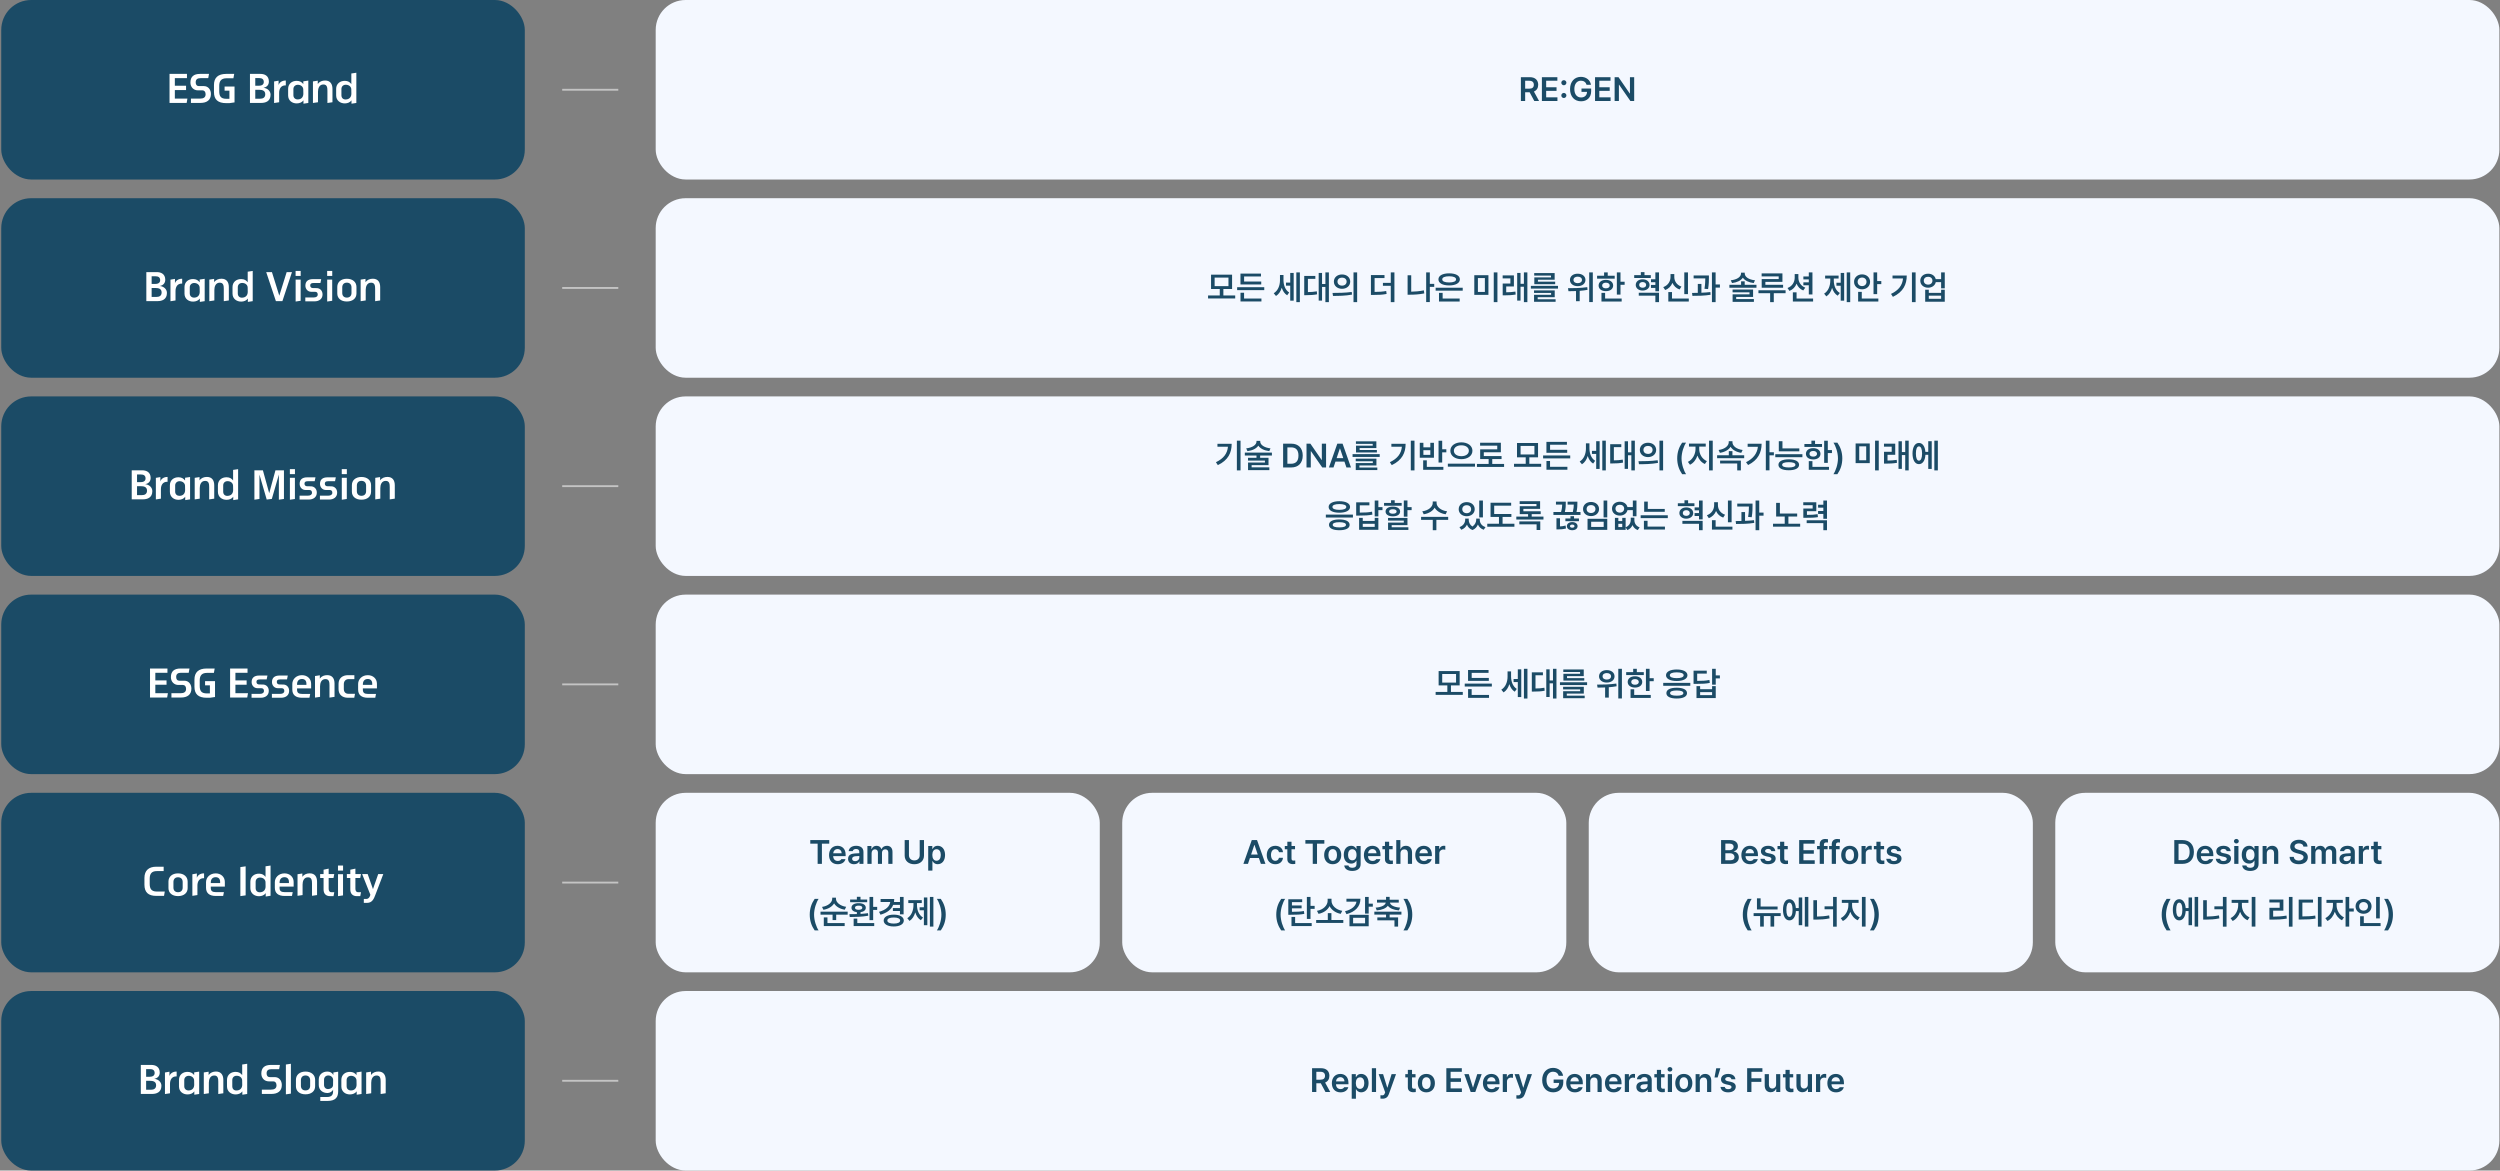
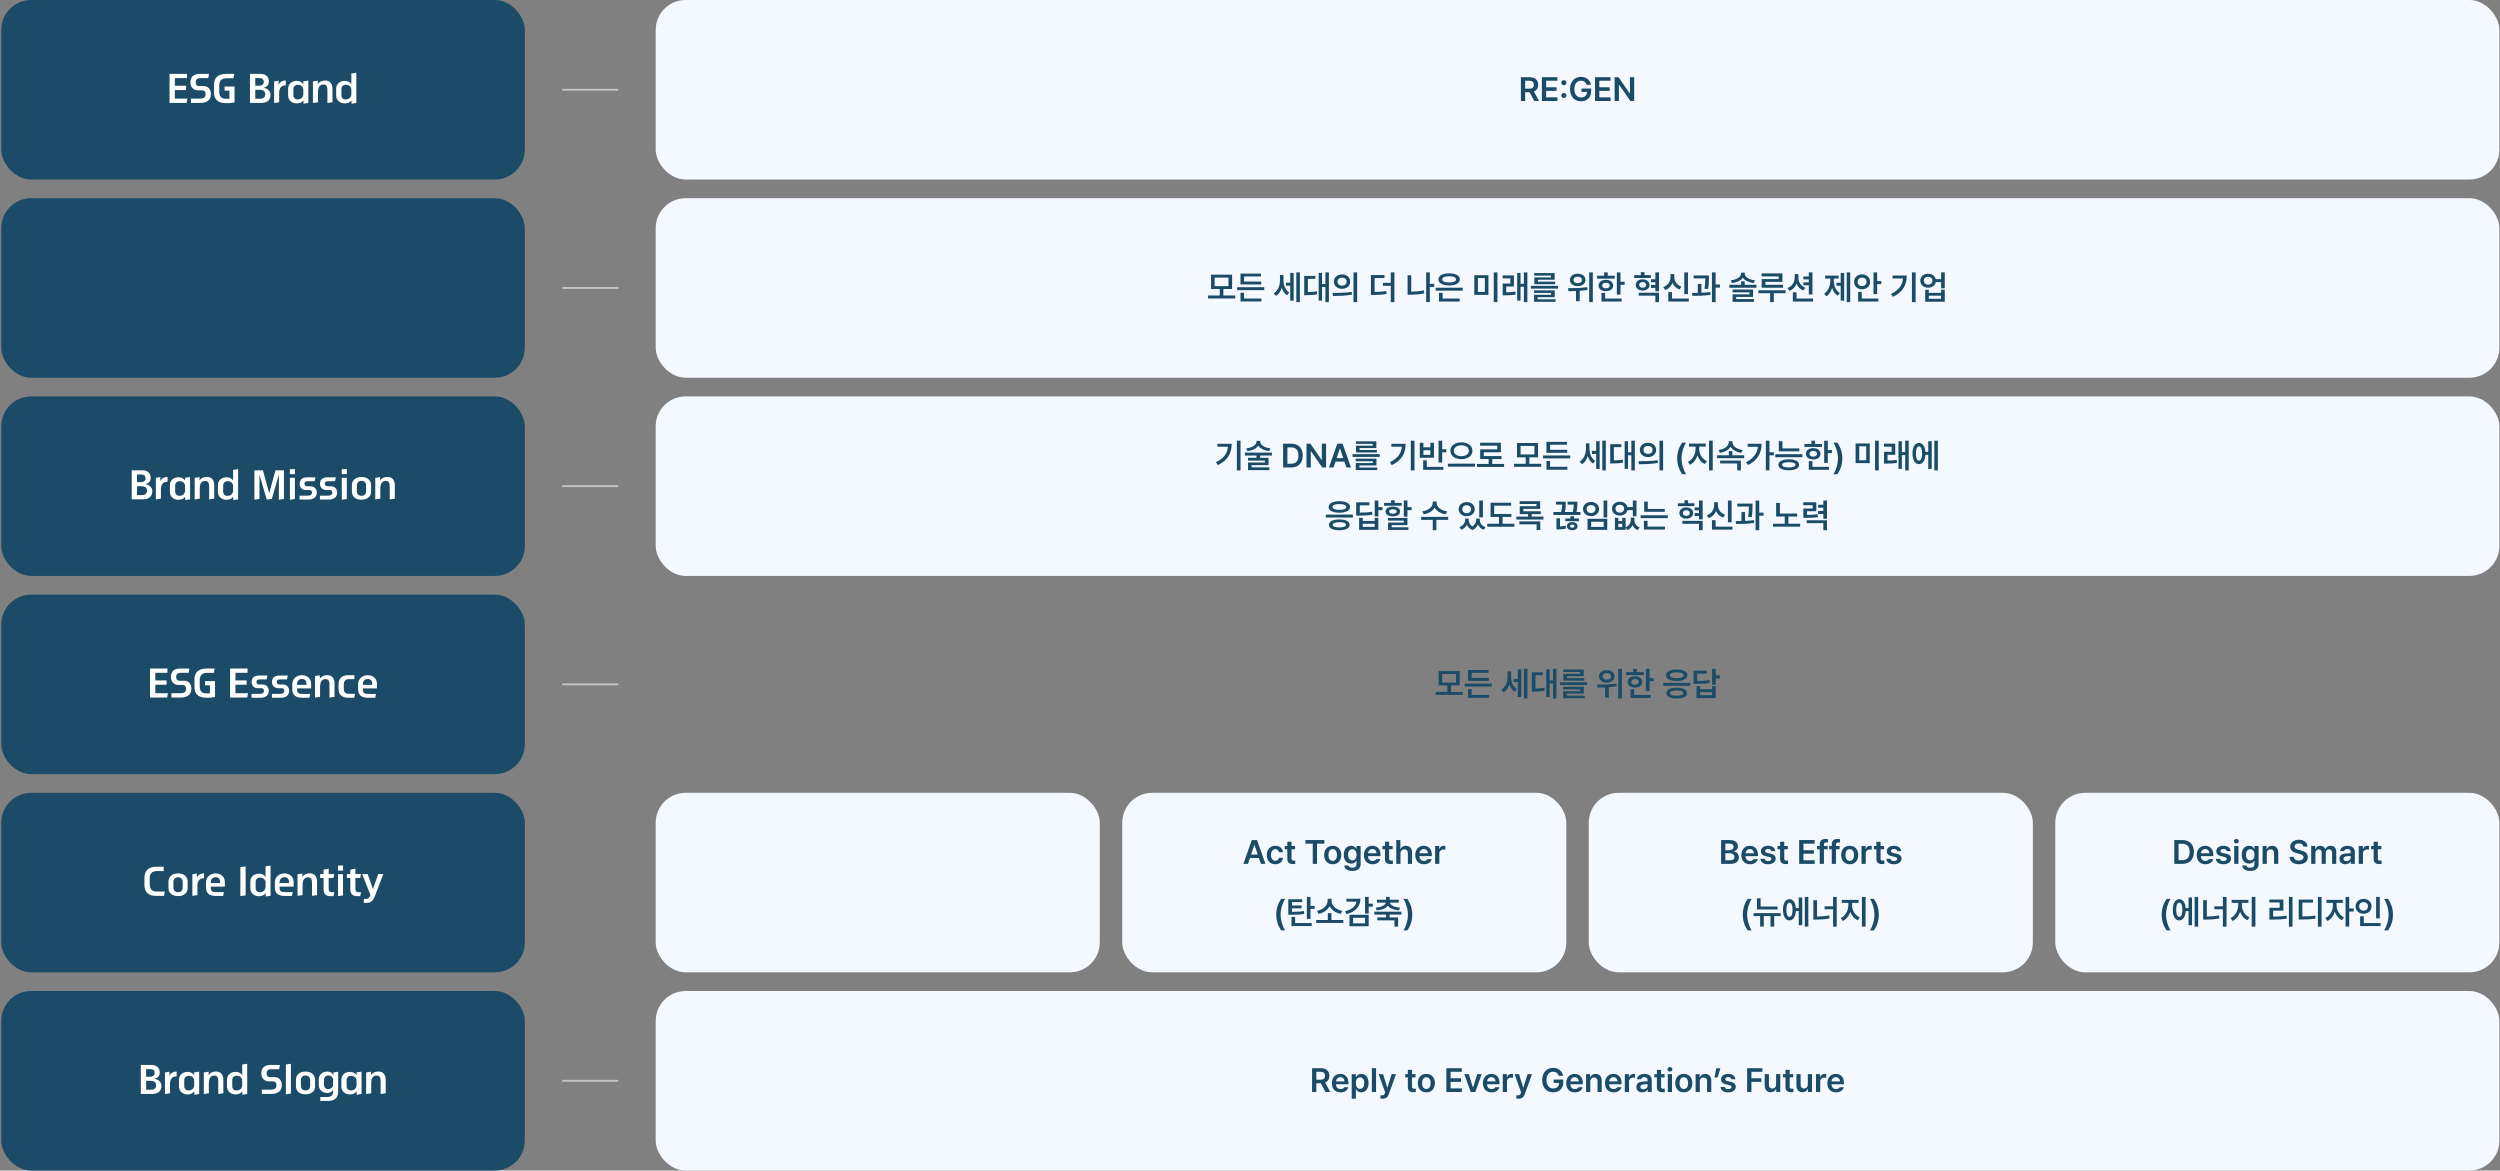
<svg xmlns="http://www.w3.org/2000/svg" width="1337" height="626" viewBox="0 0 1337 626" fill="none">
  <rect x="0" y="0" width="1337" height="626" fill="#808080" stroke="none" />
  <rect x="0.664" width="280" height="96" rx="16" fill="#1B4B66" />
  <path d="M100.226 52.74L99.826 55.04H90.666V39.52H99.986V41.8H93.506V45.86H99.506V48.18H93.506V52.74H100.226ZM106.298 46.04H109.038C111.238 46.04 112.798 47.8 112.798 50.28C112.798 53.54 110.558 55.04 107.258 55.04H102.118V52.74H107.018C108.798 52.74 109.958 52.1 109.958 50.42C109.958 49.14 109.298 48.32 108.298 48.32H105.838C103.518 48.32 101.838 46.56 101.838 44.16C101.838 40.98 103.638 39.52 106.958 39.52H111.778L111.358 41.8H107.198C105.618 41.8 104.658 42.42 104.658 44.02C104.658 45.3 105.238 46.04 106.298 46.04ZM122.691 55.16H120.991C116.551 55.16 114.431 53.26 114.431 49.24V45.44C114.431 41.56 116.611 39.52 120.971 39.52H125.251L124.831 41.86H121.151C118.231 41.86 117.251 43.42 117.251 45.86V48.8C117.251 51.4 118.051 52.84 121.071 52.84H122.691V48.5H120.111V46.26H125.431V54.76L122.691 55.16ZM144.698 50.66C144.698 54.28 141.878 55.04 139.698 55.04H133.678V39.52H139.298C141.458 39.52 143.778 40.48 143.798 43.56C143.818 45.36 142.758 46.58 140.958 46.92V46.96C143.158 47.22 144.698 48.76 144.698 50.66ZM141.078 43.86C141.078 42.24 139.958 41.76 138.658 41.76H136.518V45.86H138.398C139.698 45.86 141.078 45.42 141.078 43.86ZM141.858 50.4C141.858 48.36 140.138 48.02 138.578 48.02H136.518V52.8H139.098C140.618 52.8 141.858 52.2 141.858 50.4ZM152.848 43.08V45.66H152.608C150.308 45.66 149.288 47.42 149.288 49.64V54.68L146.588 55.1V43.56L148.988 43.14V45.5C149.348 44.14 150.848 43.08 152.608 43.08H152.848ZM158.789 55.3C156.289 55.36 154.089 53.8 154.089 51.02V47.52C154.089 44.74 156.229 43.18 158.769 43.24C160.389 43.28 161.369 43.9 162.209 44.96V43.5L164.889 43.1V55.06L162.289 55.46V53.66C161.489 54.78 160.169 55.26 158.789 55.3ZM162.189 47.82C162.169 46.54 161.089 45.4 159.389 45.34C158.089 45.3 156.909 46.16 156.909 47.62V50.94C156.909 52.4 158.009 53.22 159.289 53.18C161.369 53.12 162.249 51.68 162.229 50.06L162.189 47.82ZM177.803 47.52V54.68L175.103 55.08V48.56C175.103 46.96 174.983 45.18 172.983 45.18C170.663 45.16 170.063 47.38 170.063 49.06V54.68L167.363 55.08V43.54L169.943 43.14V44.9C170.883 43.6 172.323 43.06 173.883 43.06C176.623 43.06 177.803 44.92 177.803 47.52ZM184.512 55.3C182.012 55.36 179.772 53.8 179.772 51.02V47.52C179.772 44.74 181.952 43.18 184.492 43.24C186.112 43.28 187.072 43.9 187.892 44.96V39.3L190.572 38.9V55.06L187.972 55.46V53.66C187.192 54.78 185.892 55.26 184.512 55.3ZM187.872 47.78C187.852 46.5 186.772 45.34 184.972 45.32C183.632 45.3 182.592 46.16 182.592 47.62V50.94C182.592 52.4 183.532 53.24 184.892 53.2C186.992 53.14 187.932 51.72 187.912 50.06L187.872 47.78Z" fill="white" />
  <rect x="300.664" y="47.5" width="30" height="1" fill="#C4C4C4" />
  <rect x="350.664" width="986" height="96" rx="16" fill="#F4F8FF" />
  <path d="M813.368 54V41.273H818.149C821.067 41.273 822.623 42.908 822.632 45.334C822.623 47.065 821.832 48.349 820.338 48.955L823.089 54H820.54L818.044 49.342H815.653V54H813.368ZM815.653 47.426H817.798C819.521 47.435 820.294 46.696 820.294 45.334C820.294 43.98 819.521 43.19 817.798 43.19H815.653V47.426ZM824.601 54V41.273H832.88V43.19H826.886V46.67H832.44V48.586H826.886V52.066H832.915V54H824.601ZM836.36 52.418C835.604 52.418 834.98 51.803 834.989 51.047C834.98 50.309 835.604 49.702 836.36 49.693C837.09 49.702 837.714 50.309 837.714 51.047C837.714 51.803 837.09 52.418 836.36 52.418ZM834.989 44.227C834.98 43.488 835.604 42.882 836.36 42.873C837.09 42.882 837.714 43.488 837.714 44.227C837.714 44.982 837.09 45.598 836.36 45.598C835.604 45.598 834.98 44.982 834.989 44.227ZM848.507 45.334C848.094 43.98 847.048 43.154 845.501 43.154C843.453 43.154 841.959 44.754 841.968 47.619C841.959 50.511 843.427 52.119 845.554 52.119C847.479 52.119 848.7 50.959 848.735 49.148H845.782V47.338H850.95V48.867C850.95 52.145 848.7 54.176 845.554 54.176C842.038 54.176 839.656 51.671 839.665 47.637C839.656 43.55 842.152 41.098 845.483 41.098C848.287 41.098 850.458 42.838 850.845 45.334H848.507ZM853.024 54V41.273H861.304V43.19H855.31V46.67H860.864V48.586H855.31V52.066H861.339V54H853.024ZM873.96 41.273V54H871.921L865.892 45.299H865.786V54H863.501V41.273H865.575L871.569 49.975H871.692V41.273H873.96Z" fill="#1B4B66" />
  <rect x="0.664" y="106" width="280" height="96" rx="16" fill="#1B4B66" />
-   <path d="M89.278 156.66C89.278 160.28 86.458 161.04 84.278 161.04H78.258V145.52H83.878C86.038 145.52 88.358 146.48 88.378 149.56C88.398 151.36 87.338 152.58 85.538 152.92V152.96C87.738 153.22 89.278 154.76 89.278 156.66ZM85.658 149.86C85.658 148.24 84.538 147.76 83.238 147.76H81.098V151.86H82.978C84.278 151.86 85.658 151.42 85.658 149.86ZM86.438 156.4C86.438 154.36 84.718 154.02 83.158 154.02H81.098V158.8H83.678C85.198 158.8 86.438 158.2 86.438 156.4ZM97.428 149.08V151.66H97.188C94.888 151.66 93.868 153.42 93.868 155.64V160.68L91.168 161.1V149.56L93.568 149.14V151.5C93.928 150.14 95.428 149.08 97.188 149.08H97.428ZM103.369 161.3C100.869 161.36 98.669 159.8 98.669 157.02V153.52C98.669 150.74 100.809 149.18 103.349 149.24C104.969 149.28 105.949 149.9 106.789 150.96V149.5L109.469 149.1V161.06L106.869 161.46V159.66C106.069 160.78 104.749 161.26 103.369 161.3ZM106.769 153.82C106.749 152.54 105.669 151.4 103.969 151.34C102.669 151.3 101.489 152.16 101.489 153.62V156.94C101.489 158.4 102.589 159.22 103.869 159.18C105.949 159.12 106.829 157.68 106.809 156.06L106.769 153.82ZM122.383 153.52V160.68L119.683 161.08V154.56C119.683 152.96 119.563 151.18 117.563 151.18C115.243 151.16 114.643 153.38 114.643 155.06V160.68L111.943 161.08V149.54L114.523 149.14V150.9C115.463 149.6 116.903 149.06 118.463 149.06C121.203 149.06 122.383 150.92 122.383 153.52ZM129.092 161.3C126.592 161.36 124.352 159.8 124.352 157.02V153.52C124.352 150.74 126.532 149.18 129.072 149.24C130.692 149.28 131.652 149.9 132.472 150.96V145.3L135.152 144.9V161.06L132.552 161.46V159.66C131.772 160.78 130.472 161.26 129.092 161.3ZM132.452 153.78C132.432 152.5 131.352 151.34 129.552 151.32C128.212 151.3 127.172 152.16 127.172 153.62V156.94C127.172 158.4 128.112 159.24 129.472 159.2C131.572 159.14 132.512 157.72 132.492 156.06L132.452 153.78ZM153.308 145.52H156.148L151.028 161.04H147.548L142.368 145.52H145.428L149.368 158.14L153.308 145.52ZM160.805 144.9V147.58H158.085V144.9H160.805ZM160.785 149.52V160.86L158.105 161.26V149.52H160.785ZM167.421 154.06L169.341 154.08C171.181 154.1 172.501 155.5 172.501 157.46C172.501 159.9 170.621 161.16 168.181 161.16H163.281V159.08H167.781C169.101 159.08 169.921 158.52 169.921 157.52C169.921 156.58 169.441 156.06 168.541 156.06L166.341 156.04C164.621 156.02 163.321 154.58 163.321 152.76C163.321 150.36 164.881 149.28 167.341 149.28H171.781L171.361 151.36H167.621C166.501 151.36 165.901 151.72 165.901 152.66C165.901 153.6 166.481 154.06 167.421 154.06ZM177.68 144.9V147.58H174.96V144.9H177.68ZM177.66 149.52V160.86L174.98 161.26V149.52H177.66ZM190.636 153.46V156.96C190.636 159.48 188.696 161.24 185.496 161.24C182.296 161.24 180.376 159.48 180.376 156.96V153.46C180.376 150.92 182.296 149.08 185.496 149.08C188.696 149.08 190.636 150.92 190.636 153.46ZM187.976 156.72V153.68C187.976 152.2 187.096 151.16 185.496 151.16C183.896 151.16 183.036 152.2 183.036 153.68V156.72C183.036 158.14 183.896 159.16 185.496 159.16C187.096 159.16 187.976 158.14 187.976 156.72ZM203.32 153.52V160.68L200.62 161.08V154.56C200.62 152.96 200.5 151.18 198.5 151.18C196.18 151.16 195.58 153.38 195.58 155.06V160.68L192.88 161.08V149.54L195.46 149.14V150.9C196.4 149.6 197.84 149.06 199.4 149.06C202.14 149.06 203.32 150.92 203.32 153.52Z" fill="white" />
  <rect x="300.664" y="153.5" width="30" height="1" fill="#C4C4C4" />
  <rect x="350.664" y="106" width="986" height="96" rx="16" fill="#F4F8FF" />
  <path d="M660.588 158.031V159.631H646.068V158.031H652.326V154.568H647.668V146.904H658.918V154.568H654.26V158.031H660.588ZM649.584 153.039H656.984V148.469H649.584V153.039ZM676.127 153.584V155.148H661.625V153.584H676.127ZM663.4 152.143V146.307H674.369V147.854H665.352V150.561H674.51V152.143H663.4ZM663.418 161.23V156.537H665.334V159.648H674.615V161.23H663.418ZM686.41 149.84C686.419 152.406 687.298 155.078 689.451 156.432L688.379 157.926C686.946 157.064 686.015 155.588 685.487 153.856C684.916 155.764 683.896 157.381 682.402 158.295L681.189 156.836C683.501 155.438 684.521 152.635 684.529 149.928V147.08H686.41V149.84ZM687.746 152.758V151.141H690.014V145.955H691.859V160.791H690.014V152.758H687.746ZM693.283 161.564V145.674H695.164V161.564H693.283ZM710.686 145.674V161.564H708.822V153.461H707.029V160.756H705.236V145.973H707.029V151.896H708.822V145.674H710.686ZM697.502 157.855V147.555H703.443V149.137H699.471V156.203C701.193 156.186 702.617 156.098 704.234 155.799L704.375 157.398C702.45 157.785 700.789 157.838 698.574 157.855H697.502ZM717.717 146.781C720.239 146.772 722.076 148.363 722.094 150.613C722.076 152.872 720.239 154.454 717.717 154.463C715.221 154.454 713.349 152.872 713.357 150.613C713.349 148.363 715.221 146.772 717.717 146.781ZM712.637 156.66C715.502 156.66 719.466 156.625 722.902 156.133L723.061 157.557C719.501 158.233 715.687 158.26 712.883 158.26L712.637 156.66ZM715.291 150.613C715.282 151.94 716.328 152.758 717.717 152.758C719.123 152.758 720.169 151.94 720.178 150.613C720.169 149.295 719.132 148.469 717.717 148.469C716.328 148.469 715.282 149.295 715.291 150.613ZM723.852 161.582V145.674H725.803V161.582H723.852ZM740.428 147.115V148.715H735.137V156.115C737.624 156.098 739.373 155.992 741.342 155.623L741.553 157.205C739.32 157.645 737.396 157.732 734.434 157.732H733.168V147.115H740.428ZM739.584 152.863V151.264H743.785V145.674H745.736V161.582H743.785V152.863H739.584ZM767.023 151.809V153.408H764.668V161.529H762.717V145.674H764.668V151.809H767.023ZM752.785 157.609V147.221H754.719V155.992C756.837 155.957 759.087 155.772 761.486 155.271L761.697 156.924C759.017 157.46 756.477 157.601 754.121 157.609H752.785ZM782.264 153.883V155.447H767.779V153.883H782.264ZM769.273 149.4C769.273 147.388 771.532 146.175 775.004 146.184C778.467 146.175 780.726 147.388 780.734 149.4C780.726 151.422 778.467 152.652 775.004 152.652C771.532 152.652 769.273 151.422 769.273 149.4ZM769.572 161.248V156.625H771.523V159.666H780.629V161.248H769.572ZM771.312 149.4C771.295 150.481 772.692 151.062 775.004 151.053C777.324 151.062 778.713 150.481 778.713 149.4C778.713 148.354 777.324 147.748 775.004 147.748C772.692 147.748 771.295 148.354 771.312 149.4ZM796.01 147.168V157.697H788.451V147.168H796.01ZM790.385 156.133H794.111V148.697H790.385V156.133ZM798.857 161.582V145.674H800.826V161.582H798.857ZM809.633 147.291V153.215H805.52V156.309C807.128 156.291 808.666 156.229 810.441 155.939L810.582 157.521C808.438 157.882 806.697 157.935 804.729 157.943H803.639V151.633H807.752V148.873H803.621V147.291H809.633ZM811.391 160.756V145.973H813.184V151.773H814.977V145.674H816.84V161.564H814.977V153.355H813.184V160.756H811.391ZM833.223 152.881V154.357H818.703V152.881H833.223ZM820.391 156.678V155.307H831.465V158.928H822.359V160.035H831.939V161.389H820.408V157.662H829.531V156.678H820.391ZM820.496 147.379V146.025H831.43V149.611H822.482V150.648H831.711V151.984H820.549V148.346H829.479V147.379H820.496ZM843.734 146.377C846.151 146.368 847.9 147.722 847.9 149.717C847.9 151.677 846.151 153.048 843.734 153.039C841.344 153.048 839.604 151.677 839.604 149.717C839.604 147.722 841.344 146.368 843.734 146.377ZM838.566 154.129C841.432 154.129 845.448 154.076 848.867 153.566L849.008 155.008C847.637 155.271 846.213 155.438 844.824 155.544V161.072H842.855V155.658C841.388 155.72 840.008 155.737 838.812 155.746L838.566 154.129ZM841.502 149.717C841.493 150.78 842.434 151.448 843.734 151.439C845.088 151.448 846.037 150.78 846.037 149.717C846.037 148.618 845.088 147.941 843.734 147.959C842.434 147.941 841.493 148.618 841.502 149.717ZM849.904 161.547V145.691H851.838V161.547H849.904ZM866.639 145.691V150.684H868.854V152.301H866.639V157.557H864.688V145.691H866.639ZM854.123 149.014V147.449H857.867V145.674H859.818V147.449H863.545V149.014H854.123ZM854.932 152.705C854.932 150.877 856.522 149.664 858.834 149.664C861.128 149.664 862.71 150.877 862.719 152.705C862.71 154.524 861.128 155.711 858.834 155.711C856.522 155.711 854.932 154.524 854.932 152.705ZM856.461 161.248V156.625H858.412V159.666H867.271V161.248H856.461ZM856.83 152.705C856.821 153.663 857.63 154.208 858.834 154.199C860.038 154.208 860.855 153.663 860.855 152.705C860.855 151.738 860.038 151.176 858.834 151.176C857.63 151.176 856.821 151.738 856.83 152.705ZM882.846 147.133V148.68H873.969V147.133H877.52V145.533H879.471V147.133H882.846ZM874.795 152.389C874.786 150.604 876.351 149.365 878.469 149.365C880.613 149.365 882.187 150.604 882.195 152.389C882.187 154.129 880.613 155.386 878.469 155.395C876.351 155.386 874.786 154.129 874.795 152.389ZM876.412 158.119V156.572H887.24V161.564H885.289V158.119H876.412ZM876.623 152.389C876.614 153.294 877.379 153.883 878.469 153.883C879.567 153.883 880.367 153.294 880.367 152.389C880.367 151.439 879.567 150.842 878.469 150.842C877.379 150.842 876.614 151.439 876.623 152.389ZM882.934 153.971V152.389H885.289V150.912H882.951V149.365H885.289V145.674H887.24V155.764H885.289V153.971H882.934ZM902.727 145.691V157.293H900.758V145.691H902.727ZM889.508 153.549C892.083 152.644 893.401 150.402 893.393 148.117V146.57H895.414V148.117C895.405 150.332 896.706 152.424 899.229 153.268L898.227 154.814C896.416 154.182 895.124 152.916 894.421 151.29C893.718 153.03 892.399 154.419 890.527 155.096L889.508 153.549ZM892.215 161.248V156.186H894.184V159.666H903.166V161.248H892.215ZM913.924 147.326V148.451C913.924 149.866 913.924 151.87 913.484 154.604L911.551 154.445C911.938 152.037 911.981 150.253 911.99 148.891H905.75V147.326H913.924ZM904.906 156.66C905.847 156.651 906.893 156.643 907.982 156.616V151.861H909.916V156.555C911.533 156.484 913.194 156.37 914.715 156.186L914.82 157.645C911.542 158.181 907.903 158.242 905.1 158.225L904.906 156.66ZM915.541 161.564V145.674H917.51V152.143H919.812V153.795H917.51V161.564H915.541ZM933.066 150.473V152.318H939.359V153.883H924.875V152.318H931.133V150.473H933.066ZM925.613 149.893C929.006 149.559 931.098 148.047 931.098 146.236V145.814H933.084V146.236C933.084 148.047 935.167 149.559 938.568 149.893L937.883 151.387C935.22 151.053 933.11 150.051 932.082 148.504C931.062 150.051 928.962 151.053 926.299 151.387L925.613 149.893ZM926.58 156.344V154.85H937.549V158.787H928.514V159.93H937.988V161.424H926.598V157.398H935.633V156.344H926.58ZM953.246 146.219V150.736H944.123V152.318H953.598V153.883H942.154V149.26H951.242V147.801H942.119V146.219H953.246ZM940.414 156.801V155.236H954.934V156.801H948.623V161.582H946.672V156.801H940.414ZM961.771 148.486C961.763 150.728 963.02 152.907 965.463 153.83L964.373 155.342C962.677 154.674 961.464 153.347 960.805 151.703C960.119 153.47 958.836 154.867 957.008 155.57L955.953 154.023C958.484 153.109 959.794 150.868 959.803 148.486V146.588H961.771V148.486ZM958.818 161.248V156.326H960.805V159.666H969.646V161.248H958.818ZM964.443 152.564V151H967.344V149.436H964.443V147.854H967.344V145.691H969.295V157.486H967.344V152.564H964.443ZM989.492 145.674V161.564H987.629V145.674H989.492ZM975.535 157.047C977.829 155.649 978.84 152.784 978.84 150.016V148.961H976.08V147.379H983.287V148.961H980.721V150.016C980.721 152.696 981.679 155.386 983.955 156.695L982.795 158.137C981.327 157.267 980.352 155.755 979.798 153.944C979.235 155.904 978.225 157.574 976.73 158.506L975.535 157.047ZM982.127 152.793V151.211H984.412V145.973H986.258V160.791H984.412V152.793H982.127ZM1003.91 145.674V150.332H1006.12V151.949H1003.91V157.293H1001.96V145.674H1003.91ZM991.549 150.736C991.54 148.39 993.421 146.737 995.838 146.729C998.255 146.737 1000.11 148.39 1000.13 150.736C1000.11 153.048 998.255 154.727 995.838 154.727C993.421 154.727 991.54 153.048 991.549 150.736ZM993.465 150.736C993.456 152.107 994.511 153.013 995.838 153.004C997.183 153.013 998.202 152.107 998.211 150.736C998.202 149.33 997.183 148.434 995.838 148.434C994.511 148.434 993.456 149.33 993.465 150.736ZM993.729 161.248V156.08H995.68V159.666H1004.54V161.248H993.729ZM1024.47 145.674V161.564H1022.5V145.674H1024.47ZM1011.31 157.188C1015.47 155.21 1017.39 152.521 1017.74 148.908H1012.12V147.361H1019.73C1019.73 152.09 1017.89 156.106 1012.33 158.752L1011.31 157.188ZM1031.17 146.377C1033.23 146.368 1034.84 147.555 1035.24 149.295H1038.11V145.674H1040.06V154.199H1038.11V150.877H1035.26C1034.88 152.661 1033.24 153.865 1031.17 153.865C1028.74 153.865 1026.97 152.301 1026.97 150.104C1026.97 147.933 1028.74 146.368 1031.17 146.377ZM1028.83 150.104C1028.83 151.378 1029.8 152.222 1031.17 152.213C1032.51 152.222 1033.46 151.378 1033.47 150.104C1033.46 148.829 1032.51 148.003 1031.17 148.012C1029.8 148.003 1028.83 148.829 1028.83 150.104ZM1029.59 161.371V154.938H1031.52V156.625H1038.11V154.938H1040.06V161.371H1029.59ZM1031.52 159.789H1038.11V158.137H1031.52V159.789Z" fill="#1B4B66" />
  <rect x="0.664" y="212" width="280" height="96" rx="16" fill="#1B4B66" />
  <path d="M81.466 262.66C81.466 266.28 78.646 267.04 76.466 267.04H70.446V251.52H76.066C78.226 251.52 80.546 252.48 80.566 255.56C80.586 257.36 79.526 258.58 77.726 258.92V258.96C79.926 259.22 81.466 260.76 81.466 262.66ZM77.846 255.86C77.846 254.24 76.726 253.76 75.426 253.76H73.286V257.86H75.166C76.466 257.86 77.846 257.42 77.846 255.86ZM78.626 262.4C78.626 260.36 76.906 260.02 75.346 260.02H73.286V264.8H75.866C77.386 264.8 78.626 264.2 78.626 262.4ZM89.615 255.08V257.66H89.376C87.076 257.66 86.055 259.42 86.055 261.64V266.68L83.356 267.1V255.56L85.755 255.14V257.5C86.115 256.14 87.615 255.08 89.376 255.08H89.615ZM95.556 267.3C93.056 267.36 90.856 265.8 90.856 263.02V259.52C90.856 256.74 92.996 255.18 95.536 255.24C97.156 255.28 98.136 255.9 98.976 256.96V255.5L101.656 255.1V267.06L99.056 267.46V265.66C98.256 266.78 96.936 267.26 95.556 267.3ZM98.956 259.82C98.936 258.54 97.856 257.4 96.156 257.34C94.856 257.3 93.676 258.16 93.676 259.62V262.94C93.676 264.4 94.776 265.22 96.056 265.18C98.136 265.12 99.016 263.68 98.996 262.06L98.956 259.82ZM114.57 259.52V266.68L111.87 267.08V260.56C111.87 258.96 111.75 257.18 109.75 257.18C107.43 257.16 106.83 259.38 106.83 261.06V266.68L104.13 267.08V255.54L106.71 255.14V256.9C107.65 255.6 109.09 255.06 110.65 255.06C113.39 255.06 114.57 256.92 114.57 259.52ZM121.28 267.3C118.78 267.36 116.54 265.8 116.54 263.02V259.52C116.54 256.74 118.72 255.18 121.26 255.24C122.88 255.28 123.84 255.9 124.66 256.96V251.3L127.34 250.9V267.06L124.74 267.46V265.66C123.96 266.78 122.66 267.26 121.28 267.3ZM124.64 259.78C124.62 258.5 123.54 257.34 121.74 257.32C120.4 257.3 119.36 258.16 119.36 259.62V262.94C119.36 264.4 120.3 265.24 121.66 265.2C123.76 265.14 124.7 263.72 124.68 262.06L124.64 259.78ZM151.855 251.52V266.84L149.135 267.24V253.8L145.375 266.82L142.635 267.16L138.755 253.8V266.84L136.055 267.24V251.52H140.595L143.975 263.76L147.315 251.52H151.855ZM157.738 250.9V253.58H155.018V250.9H157.738ZM157.718 255.52V266.86L155.038 267.26V255.52H157.718ZM164.355 260.06L166.275 260.08C168.115 260.1 169.435 261.5 169.435 263.46C169.435 265.9 167.555 267.16 165.115 267.16H160.215V265.08H164.715C166.035 265.08 166.855 264.52 166.855 263.52C166.855 262.58 166.375 262.06 165.475 262.06L163.275 262.04C161.555 262.02 160.255 260.58 160.255 258.76C160.255 256.36 161.815 255.28 164.275 255.28H168.715L168.295 257.36H164.555C163.435 257.36 162.835 257.72 162.835 258.66C162.835 259.6 163.415 260.06 164.355 260.06ZM175.233 260.06L177.153 260.08C178.993 260.1 180.313 261.5 180.313 263.46C180.313 265.9 178.433 267.16 175.993 267.16H171.093V265.08H175.593C176.913 265.08 177.733 264.52 177.733 263.52C177.733 262.58 177.253 262.06 176.353 262.06L174.153 262.04C172.433 262.02 171.133 260.58 171.133 258.76C171.133 256.36 172.693 255.28 175.153 255.28H179.593L179.173 257.36H175.433C174.313 257.36 173.713 257.72 173.713 258.66C173.713 259.6 174.293 260.06 175.233 260.06ZM185.492 250.9V253.58H182.772V250.9H185.492ZM185.472 255.52V266.86L182.792 267.26V255.52H185.472ZM198.448 259.46V262.96C198.448 265.48 196.508 267.24 193.308 267.24C190.108 267.24 188.188 265.48 188.188 262.96V259.46C188.188 256.92 190.108 255.08 193.308 255.08C196.508 255.08 198.448 256.92 198.448 259.46ZM195.788 262.72V259.68C195.788 258.2 194.908 257.16 193.308 257.16C191.708 257.16 190.848 258.2 190.848 259.68V262.72C190.848 264.14 191.708 265.16 193.308 265.16C194.908 265.16 195.788 264.14 195.788 262.72ZM211.133 259.52V266.68L208.433 267.08V260.56C208.433 258.96 208.313 257.18 206.313 257.18C203.993 257.16 203.393 259.38 203.393 261.06V266.68L200.693 267.08V255.54L203.273 255.14V256.9C204.213 255.6 205.653 255.06 207.213 255.06C209.953 255.06 211.133 256.92 211.133 259.52Z" fill="white" />
  <rect x="300.664" y="259.5" width="30" height="1" fill="#C4C4C4" />
  <rect x="350.664" y="212" width="986" height="96" rx="16" fill="#F4F8FF" />
  <path d="M663.444 235.674V251.564H661.476V235.674H663.444ZM650.278 247.188C654.444 245.21 656.36 242.521 656.712 238.908H651.087V237.361H658.698C658.698 242.09 656.861 246.106 651.298 248.752L650.278 247.188ZM673.974 236.184C673.974 237.88 676.145 239.427 679.458 239.787L678.808 241.264C676.109 240.956 673.974 239.884 672.954 238.337C671.935 239.884 669.799 240.956 667.136 241.264L666.468 239.787C669.799 239.427 671.961 237.88 671.97 236.184V235.762H673.974V236.184ZM665.729 243.602V242.055H680.214V243.602H673.921V244.832H678.403V248.77H669.368V249.93H678.843V251.424H667.452V247.363H676.487V246.326H667.435V244.832H671.97V243.602H665.729ZM690.532 250H686.208V237.273H690.603C694.399 237.273 696.693 239.655 696.702 243.619C696.693 247.601 694.399 250 690.532 250ZM688.493 248.014H690.409C693.072 248.022 694.417 246.555 694.417 243.619C694.417 240.701 693.072 239.251 690.479 239.26H688.493V248.014ZM709.183 237.273V250H707.144L701.114 241.299H701.009V250H698.724V237.273H700.798L706.792 245.975H706.915V237.273H709.183ZM713.155 250H710.712L715.194 237.273H718.007L722.507 250H720.063L719 246.854H714.21L713.155 250ZM714.825 245.008H718.385L716.653 239.875H716.548L714.825 245.008ZM737.87 242.881V244.357H723.351V242.881H737.87ZM725.038 246.678V245.307H736.112V248.928H727.007V250.035H736.587V251.389H725.056V247.662H734.179V246.678H725.038ZM725.144 237.379V236.025H736.077V239.611H727.13V240.648H736.358V241.984H725.196V238.346H734.126V237.379H725.144ZM756.468 235.674V251.564H754.499V235.674H756.468ZM743.302 247.188C747.468 245.21 749.384 242.521 749.735 238.908H744.11V237.361H751.722C751.722 242.09 749.885 246.106 744.321 248.752L743.302 247.188ZM771.286 235.691V240.279H773.501V241.896H771.286V247.381H769.335V235.691H771.286ZM759.298 244.797V236.816H761.231V239.242H764.94V236.816H766.874V244.797H759.298ZM761.108 251.248V246.203H763.06V249.666H771.919V251.248H761.108ZM761.231 243.25H764.94V240.754H761.231V243.25ZM781.534 236.57C784.883 236.57 787.467 238.354 787.458 241.053C787.467 243.786 784.883 245.57 781.534 245.57C778.203 245.57 775.637 243.786 775.646 241.053C775.637 238.354 778.203 236.57 781.534 236.57ZM774.31 249.561V247.961H788.829V249.561H774.31ZM777.526 241.053C777.518 242.854 779.223 243.962 781.534 243.971C783.854 243.962 785.542 242.854 785.542 241.053C785.542 239.295 783.854 238.135 781.534 238.152C779.223 238.135 777.518 239.295 777.526 241.053ZM804.386 248.102V249.719H789.866V248.102H796.124V245.518H791.589V240.314H800.729V238.346H791.554V236.764H802.663V241.861H793.54V243.918H803.032V245.518H798.058V248.102H804.386ZM824.214 248.031V249.631H809.694V248.031H815.952V244.568H811.294V236.904H822.544V244.568H817.886V248.031H824.214ZM813.21 243.039H820.61V238.469H813.21V243.039ZM839.753 243.584V245.148H825.251V243.584H839.753ZM827.026 242.143V236.307H837.995V237.854H828.978V240.561H838.136V242.143H827.026ZM827.044 251.23V246.537H828.96V249.648H838.241V251.23H827.044ZM850.036 239.84C850.045 242.406 850.924 245.078 853.077 246.432L852.005 247.926C850.572 247.064 849.641 245.588 849.113 243.856C848.542 245.764 847.522 247.381 846.028 248.295L844.815 246.836C847.127 245.438 848.146 242.635 848.155 239.928V237.08H850.036V239.84ZM851.372 242.758V241.141H853.64V235.955H855.485V250.791H853.64V242.758H851.372ZM856.909 251.564V235.674H858.79V251.564H856.909ZM874.312 235.674V251.564H872.448V243.461H870.655V250.756H868.862V235.973H870.655V241.896H872.448V235.674H874.312ZM861.128 247.855V237.555H867.069V239.137H863.097V246.203C864.819 246.186 866.243 246.098 867.86 245.799L868.001 247.398C866.076 247.785 864.415 247.838 862.2 247.855H861.128ZM881.343 236.781C883.865 236.772 885.702 238.363 885.72 240.613C885.702 242.872 883.865 244.454 881.343 244.463C878.847 244.454 876.975 242.872 876.983 240.613C876.975 238.363 878.847 236.772 881.343 236.781ZM876.263 246.66C879.128 246.66 883.092 246.625 886.528 246.133L886.687 247.557C883.127 248.233 879.312 248.26 876.509 248.26L876.263 246.66ZM878.917 240.613C878.908 241.94 879.954 242.758 881.343 242.758C882.749 242.758 883.795 241.94 883.804 240.613C883.795 239.295 882.758 238.469 881.343 238.469C879.954 238.469 878.908 239.295 878.917 240.613ZM887.478 251.582V235.674H889.429V251.582H887.478ZM896.97 245.148C896.97 241.844 897.954 239.084 899.606 236.729H901.716C900.503 238.478 899.29 242.002 899.29 245.148C899.29 248.295 900.503 251.828 901.716 253.586H899.606C897.954 251.213 896.97 248.462 896.97 245.148ZM908.747 240.191C908.747 242.793 910.276 245.535 912.843 246.607L911.771 248.154C909.89 247.337 908.519 245.676 907.789 243.654C907.06 245.834 905.662 247.662 903.808 248.541L902.683 247.012C905.188 245.852 906.752 242.89 906.761 240.191V238.855H903.263V237.238H912.228V238.855H908.747V240.191ZM914.003 251.564V235.674H915.972V251.564H914.003ZM932.794 243.479V245.061H918.31V243.479H924.567V241.264H926.501V243.479H932.794ZM919.101 240.648C922.379 240.235 924.532 238.434 924.532 236.535V235.938H926.519V236.535C926.519 238.478 928.654 240.235 931.968 240.648L931.212 242.178C928.61 241.782 926.527 240.604 925.517 238.935C924.497 240.596 922.423 241.782 919.804 242.178L919.101 240.648ZM919.909 247.855V246.326H931.019V251.564H929.067V247.855H919.909ZM946.312 235.674V241.879H948.667V243.514H946.312V251.529H944.36V235.674H946.312ZM933.778 247.188C937.646 245.254 939.737 242.564 940.124 238.943H934.64V237.326H942.11C942.102 241.993 940.168 246.098 934.886 248.699L933.778 247.188ZM962.272 239.805V241.387H951.304V235.955H953.255V239.805H962.272ZM949.423 244.498V242.916H963.925V244.498H949.423ZM951.11 248.576C951.11 246.704 953.193 245.649 956.647 245.641C960.075 245.649 962.141 246.704 962.149 248.576C962.141 250.439 960.075 251.494 956.647 251.494C953.193 251.494 951.11 250.439 951.11 248.576ZM953.097 248.576C953.088 249.49 954.336 249.991 956.647 250C958.924 249.991 960.181 249.49 960.198 248.576C960.181 247.636 958.924 247.179 956.647 247.17C954.336 247.179 953.088 247.636 953.097 248.576ZM977.513 235.691V240.684H979.728V242.301H977.513V247.557H975.562V235.691H977.513ZM964.997 239.014V237.449H968.741V235.674H970.692V237.449H974.419V239.014H964.997ZM965.806 242.705C965.806 240.877 967.396 239.664 969.708 239.664C972.002 239.664 973.584 240.877 973.593 242.705C973.584 244.524 972.002 245.711 969.708 245.711C967.396 245.711 965.806 244.524 965.806 242.705ZM967.335 251.248V246.625H969.286V249.666H978.146V251.248H967.335ZM967.704 242.705C967.695 243.663 968.504 244.208 969.708 244.199C970.912 244.208 971.729 243.663 971.729 242.705C971.729 241.738 970.912 241.176 969.708 241.176C968.504 241.176 967.695 241.738 967.704 242.705ZM985.265 245.148C985.265 248.462 984.28 251.213 982.628 253.586H980.519C981.731 251.828 982.944 248.295 982.944 245.148C982.944 242.002 981.731 238.478 980.519 236.729H982.628C984.28 239.084 985.265 241.844 985.265 245.148ZM999.942 237.168V247.697H992.384V237.168H999.942ZM994.317 246.133H998.044V238.697H994.317V246.133ZM1002.79 251.582V235.674H1004.76V251.582H1002.79ZM1013.57 237.291V243.215H1009.45V246.309C1011.06 246.291 1012.6 246.229 1014.37 245.939L1014.51 247.521C1012.37 247.882 1010.63 247.935 1008.66 247.943H1007.57V241.633H1011.68V238.873H1007.55V237.291H1013.57ZM1015.32 250.756V235.973H1017.12V241.773H1018.91V235.674H1020.77V251.564H1018.91V243.355H1017.12V250.756H1015.32ZM1036.36 235.674V251.564H1034.48V235.674H1036.36ZM1022.81 242.547C1022.81 239.049 1024.17 236.878 1026.24 236.887C1028.16 236.878 1029.47 238.68 1029.7 241.65H1031.23V235.955H1033.09V250.791H1031.23V243.232H1029.72C1029.54 246.335 1028.21 248.233 1026.24 248.225C1024.17 248.233 1022.81 246.054 1022.81 242.547ZM1024.62 242.547C1024.61 245.034 1025.23 246.37 1026.24 246.361C1027.29 246.37 1027.92 245.034 1027.93 242.547C1027.92 240.068 1027.29 238.724 1026.24 238.732C1025.23 238.724 1024.61 240.068 1024.62 242.547ZM723.544 275.215V276.762H709.06V275.215H723.544ZM710.554 271.119C710.554 269.221 712.804 268.043 716.284 268.043C719.773 268.043 722.006 269.221 722.015 271.119C722.006 273.044 719.773 274.195 716.284 274.195C712.804 274.195 710.554 273.044 710.554 271.119ZM710.747 280.682C710.747 278.818 712.812 277.79 716.284 277.799C719.703 277.79 721.777 278.818 721.786 280.682C721.777 282.536 719.703 283.573 716.284 283.564C712.812 283.573 710.747 282.536 710.747 280.682ZM712.593 271.119C712.575 272.139 713.964 272.675 716.284 272.666C718.604 272.675 719.993 272.139 719.993 271.119C719.993 270.108 718.604 269.572 716.284 269.572C713.964 269.572 712.575 270.108 712.593 271.119ZM712.733 280.682C712.725 281.587 713.973 282.062 716.284 282.053C718.561 282.062 719.817 281.587 719.835 280.682C719.817 279.75 718.561 279.275 716.284 279.275C713.973 279.275 712.725 279.75 712.733 280.682ZM737.149 267.674V271.207H739.364V272.824H737.149V276.164H735.198V267.674H737.149ZM725.284 275.742V268.658H732.351V270.24H727.218V274.143C730.206 274.134 731.867 274.046 733.757 273.633L733.968 275.215C731.885 275.646 730.039 275.733 726.567 275.742H725.284ZM726.849 283.336V276.955H728.8V278.59H735.198V276.955H737.149V283.336H726.849ZM728.8 281.754H735.198V280.137H728.8V281.754ZM752.706 267.639V271.225H754.938V272.807H752.706V276.305H750.755V267.639H752.706ZM740.19 270.451V268.957H743.935V267.551H745.886V268.957H749.612V270.451H740.19ZM740.999 273.545C740.999 271.963 742.555 270.952 744.901 270.943C747.257 270.952 748.777 271.963 748.786 273.545C748.777 275.171 747.257 276.146 744.901 276.146C742.555 276.146 740.999 275.171 740.999 273.545ZM742.317 278.432V277.008H752.706V280.84H744.269V281.965H753.198V283.424H742.335V279.486H750.755V278.432H742.317ZM742.897 273.545C742.889 274.327 743.671 274.731 744.901 274.74C746.132 274.731 746.923 274.327 746.923 273.545C746.923 272.789 746.132 272.341 744.901 272.35C743.671 272.341 742.889 272.789 742.897 273.545ZM768.28 268.992C768.271 270.987 770.513 273.018 773.905 273.457L773.132 275.039C770.434 274.635 768.289 273.308 767.252 271.515C766.215 273.308 764.079 274.635 761.407 275.039L760.634 273.457C763.991 273.018 766.224 271.005 766.224 268.992V268.184H768.28V268.992ZM760.001 278.027V276.41H774.485V278.027H768.175V283.564H766.241V278.027H760.001ZM785.472 278.01C785.472 279.337 786.078 280.717 787.44 281.596C788.829 280.655 789.471 279.214 789.479 278.01V277.359H791.396V278.01C791.387 279.671 792.371 281.235 794.454 281.895L793.505 283.318C791.958 282.8 790.938 281.789 790.385 280.515C789.866 281.771 788.935 282.879 787.493 283.459C785.981 282.905 785.032 281.833 784.531 280.576C783.96 281.798 782.949 282.791 781.481 283.318L780.515 281.895C782.571 281.174 783.564 279.557 783.573 278.01V277.359H785.472V278.01ZM780.11 272.314C780.11 270.082 781.938 268.535 784.399 268.535C786.852 268.535 788.68 270.082 788.671 272.314C788.68 274.521 786.852 276.085 784.399 276.076C781.938 276.085 780.11 274.521 780.11 272.314ZM782.026 272.314C782.018 273.615 783.011 274.45 784.399 274.459C785.762 274.45 786.755 273.615 786.755 272.314C786.755 271.014 785.762 270.179 784.399 270.188C783.011 270.179 782.018 271.014 782.026 272.314ZM791.097 276.691V267.691H793.065V276.691H791.097ZM808.288 274.898V276.445H803.577V280.084H809.905V281.684H795.386V280.084H801.644V276.445H797.144V268.852H808.165V270.416H799.095V274.898H808.288ZM825.444 276.27V277.852H810.925V276.27H817.218V274.951H812.771V270.732H821.7V269.555H812.718V268.025H823.651V272.156H814.704V273.422H823.968V274.951H819.151V276.27H825.444ZM812.542 280.4V278.854H823.739V283.459H821.771V280.4H812.542ZM845.255 273.809V275.373H830.771V273.809H834.857C835.341 272.121 835.438 270.864 835.455 269.871H832.124V268.307H837.38V269.238C837.371 270.302 837.371 271.84 836.87 273.809H841.15C841.563 272.13 841.643 270.855 841.66 269.871H838.347V268.307H843.585V269.203C843.576 270.258 843.576 271.787 843.119 273.809H845.255ZM832.388 283.125V277.166H834.286V281.534C835.218 281.481 836.229 281.35 837.274 281.051L837.503 282.633C835.947 283.055 834.567 283.134 833.231 283.125H832.388ZM837.169 278.73V277.271H839.876V276.076H841.792V277.271H844.429V278.73H837.169ZM837.96 281.385C837.96 280.075 839.182 279.214 840.843 279.205C842.478 279.214 843.69 280.075 843.69 281.385C843.69 282.729 842.478 283.556 840.843 283.564C839.182 283.556 837.96 282.729 837.96 281.385ZM839.63 281.385C839.621 281.93 840.131 282.211 840.843 282.211C841.537 282.211 842.038 281.93 842.038 281.385C842.038 280.849 841.537 280.559 840.843 280.541C840.131 280.559 839.621 280.849 839.63 281.385ZM859.563 267.691V276.691H857.595V267.691H859.563ZM846.608 272.244C846.608 270.003 848.437 268.456 850.897 268.447C853.35 268.456 855.178 270.003 855.169 272.244C855.178 274.433 853.35 276.006 850.897 276.006C848.437 276.006 846.608 274.433 846.608 272.244ZM848.524 272.244C848.516 273.527 849.509 274.362 850.897 274.354C852.26 274.362 853.253 273.527 853.253 272.244C853.253 270.926 852.26 270.1 850.897 270.1C849.509 270.1 848.516 270.926 848.524 272.244ZM849.017 283.371V277.465H859.563V283.371H849.017ZM850.95 281.789H857.647V279.012H850.95V281.789ZM865.487 276.973V278.678H867.579V276.973H869.39V282.018C871.262 281.227 872.114 279.636 872.114 278.115V276.85H874.065V278.115C874.057 279.759 874.918 281.367 876.878 282.035L875.876 283.494C874.47 282.984 873.573 282.026 873.072 280.822C872.545 281.991 871.64 282.967 870.321 283.494L869.39 282.114V283.371H863.659V276.973H865.487ZM862.095 272.016C862.095 269.845 863.861 268.315 866.296 268.324C868.344 268.315 869.961 269.467 870.365 271.189H873.239V267.674H875.19V276.094H873.239V272.807H870.374C869.987 274.573 868.361 275.742 866.296 275.742C863.861 275.742 862.095 274.222 862.095 272.016ZM863.958 272.016C863.958 273.299 864.925 274.143 866.296 274.143C867.632 274.143 868.59 273.299 868.599 272.016C868.59 270.759 867.632 269.933 866.296 269.941C864.925 269.933 863.958 270.759 863.958 272.016ZM865.487 281.877H867.579V280.137H865.487V281.877ZM890.308 272.174V273.721H879.304V268.254H881.237V272.174H890.308ZM877.423 277.113V275.566H891.942V277.113H877.423ZM879.163 283.195V278.52H881.114V281.613H890.413V283.195H879.163ZM906.181 269.133V270.68H897.304V269.133H900.854V267.533H902.806V269.133H906.181ZM898.13 274.389C898.121 272.604 899.686 271.365 901.804 271.365C903.948 271.365 905.521 272.604 905.53 274.389C905.521 276.129 903.948 277.386 901.804 277.395C899.686 277.386 898.121 276.129 898.13 274.389ZM899.747 280.119V278.572H910.575V283.564H908.624V280.119H899.747ZM899.958 274.389C899.949 275.294 900.714 275.883 901.804 275.883C902.902 275.883 903.702 275.294 903.702 274.389C903.702 273.439 902.902 272.842 901.804 272.842C900.714 272.842 899.949 273.439 899.958 274.389ZM906.269 275.971V274.389H908.624V272.912H906.286V271.365H908.624V267.674H910.575V277.764H908.624V275.971H906.269ZM926.062 267.691V279.293H924.093V267.691H926.062ZM912.843 275.549C915.418 274.644 916.736 272.402 916.728 270.117V268.57H918.749V270.117C918.74 272.332 920.041 274.424 922.563 275.268L921.562 276.814C919.751 276.182 918.459 274.916 917.756 273.29C917.053 275.03 915.734 276.419 913.862 277.096L912.843 275.549ZM915.55 283.248V278.186H917.519V281.666H926.501V283.248H915.55ZM937.259 269.326V270.451C937.259 271.866 937.259 273.87 936.819 276.604L934.886 276.445C935.272 274.037 935.316 272.253 935.325 270.891H929.085V269.326H937.259ZM928.241 278.66C929.182 278.651 930.228 278.643 931.317 278.616V273.861H933.251V278.555C934.868 278.484 936.529 278.37 938.05 278.186L938.155 279.645C934.877 280.181 931.238 280.242 928.435 280.225L928.241 278.66ZM938.876 283.564V267.674H940.845V274.143H943.147V275.795H940.845V283.564H938.876ZM961.13 274.652V276.234H956.437V280.084H962.729V281.666H948.21V280.084H954.468V276.234H949.88V268.939H951.884V274.652H961.13ZM971.36 268.623V273.404H966.351V275.355C968.908 275.355 970.358 275.285 972.046 274.969L972.239 276.551C970.341 276.876 968.697 276.92 965.577 276.92H964.417V271.945H969.409V270.17H964.382V268.623H971.36ZM966.21 279.785V278.221H977.073V283.564H975.122V279.785H966.21ZM972.31 274.846V273.281H975.122V271.506H972.31V269.941H975.122V267.691H977.073V277.465H975.122V274.846H972.31Z" fill="#1B4B66" />
  <rect x="0.664" y="318" width="280" height="96" rx="16" fill="#1B4B66" />
  <path d="M89.787 370.74L89.387 373.04H80.227V357.52H89.547V359.8H83.067V363.86H89.067V366.18H83.067V370.74H89.787ZM95.859 364.04H98.599C100.799 364.04 102.359 365.8 102.359 368.28C102.359 371.54 100.119 373.04 96.819 373.04H91.679V370.74H96.579C98.359 370.74 99.519 370.1 99.519 368.42C99.519 367.14 98.859 366.32 97.859 366.32H95.399C93.079 366.32 91.399 364.56 91.399 362.16C91.399 358.98 93.199 357.52 96.519 357.52H101.339L100.919 359.8H96.759C95.179 359.8 94.219 360.42 94.219 362.02C94.219 363.3 94.799 364.04 95.859 364.04ZM112.251 373.16H110.551C106.111 373.16 103.991 371.26 103.991 367.24V363.44C103.991 359.56 106.171 357.52 110.531 357.52H114.811L114.391 359.86H110.711C107.791 359.86 106.811 361.42 106.811 363.86V366.8C106.811 369.4 107.611 370.84 110.631 370.84H112.251V366.5H109.671V364.26H114.991V372.76L112.251 373.16ZM132.619 370.74L132.219 373.04H123.059V357.52H132.379V359.8H125.899V363.86H131.899V366.18H125.899V370.74H132.619ZM138.671 366.06L140.591 366.08C142.431 366.1 143.751 367.5 143.751 369.46C143.751 371.9 141.871 373.16 139.431 373.16H134.531V371.08H139.031C140.351 371.08 141.171 370.52 141.171 369.52C141.171 368.58 140.691 368.06 139.791 368.06L137.591 368.04C135.871 368.02 134.571 366.58 134.571 364.76C134.571 362.36 136.131 361.28 138.591 361.28H143.031L142.611 363.36H138.871C137.751 363.36 137.151 363.72 137.151 364.66C137.151 365.6 137.731 366.06 138.671 366.06ZM149.55 366.06L151.47 366.08C153.31 366.1 154.63 367.5 154.63 369.46C154.63 371.9 152.75 373.16 150.31 373.16H145.41V371.08H149.91C151.23 371.08 152.05 370.52 152.05 369.52C152.05 368.58 151.57 368.06 150.67 368.06L148.47 368.04C146.75 368.02 145.45 366.58 145.45 364.76C145.45 362.36 147.01 361.28 149.47 361.28H153.91L153.49 363.36H149.75C148.63 363.36 148.03 363.72 148.03 364.66C148.03 365.6 148.61 366.06 149.55 366.06ZM166.389 368.16H158.869V368.88C158.869 370.48 159.669 371.12 161.669 371.12H165.889L165.489 373.16H161.549C158.069 373.16 156.329 371.58 156.329 368.78V365.78C156.329 363.3 158.369 361.08 161.509 361.08C164.289 361.08 166.389 362.96 166.389 365.66V368.16ZM158.869 365.96V366.28H163.869V365.62C163.869 364.02 162.969 363.12 161.509 363.12C159.749 363.12 158.869 364.28 158.869 365.96ZM178.906 365.52V372.68L176.206 373.08V366.56C176.206 364.96 176.086 363.18 174.086 363.18C171.766 363.16 171.166 365.38 171.166 367.06V372.68L168.466 373.08V361.54L171.046 361.14V362.9C171.986 361.6 173.426 361.06 174.986 361.06C177.726 361.06 178.906 362.92 178.906 365.52ZM181.056 365.7C181.056 362.76 183.156 361.08 186.116 361.08H189.516V363.2H186.396C185.076 363.2 183.876 364.1 183.876 365.88V368.44C183.876 369.94 184.636 371.04 186.356 371.04H189.856L189.456 373.16H186.076C182.836 373.16 181.056 371.26 181.056 368.54V365.7ZM201.584 368.16H194.064V368.88C194.064 370.48 194.864 371.12 196.864 371.12H201.084L200.684 373.16H196.744C193.264 373.16 191.524 371.58 191.524 368.78V365.78C191.524 363.3 193.564 361.08 196.704 361.08C199.484 361.08 201.584 362.96 201.584 365.66V368.16ZM194.064 365.96V366.28H199.064V365.62C199.064 364.02 198.164 363.12 196.704 363.12C194.944 363.12 194.064 364.28 194.064 365.96Z" fill="white" />
  <rect x="300.664" y="365.5" width="30" height="1" fill="#C4C4C4" />
-   <rect x="350.664" y="318" width="986" height="96" rx="16" fill="#F4F8FF" />
  <path d="M782.299 370.031V371.631H767.779V370.031H774.037V366.568H769.379V358.904H780.629V366.568H775.971V370.031H782.299ZM771.295 365.039H778.695V360.469H771.295V365.039ZM797.838 365.584V367.148H783.336V365.584H797.838ZM785.111 364.143V358.307H796.08V359.854H787.062V362.561H796.221V364.143H785.111ZM785.129 373.23V368.537H787.045V371.648H796.326V373.23H785.129ZM808.121 361.84C808.13 364.406 809.009 367.078 811.162 368.432L810.09 369.926C808.657 369.064 807.726 367.588 807.198 365.856C806.627 367.764 805.607 369.381 804.113 370.295L802.9 368.836C805.212 367.438 806.231 364.635 806.24 361.928V359.08H808.121V361.84ZM809.457 364.758V363.141H811.725V357.955H813.57V372.791H811.725V364.758H809.457ZM814.994 373.564V357.674H816.875V373.564H814.994ZM832.396 357.674V373.564H830.533V365.461H828.74V372.756H826.947V357.973H828.74V363.896H830.533V357.674H832.396ZM819.213 369.855V359.555H825.154V361.137H821.182V368.203C822.904 368.186 824.328 368.098 825.945 367.799L826.086 369.398C824.161 369.785 822.5 369.838 820.285 369.855H819.213ZM848.779 364.881V366.357H834.26V364.881H848.779ZM835.947 368.678V367.307H847.021V370.928H837.916V372.035H847.496V373.389H835.965V369.662H845.088V368.678H835.947ZM836.053 359.379V358.025H846.986V361.611H838.039V362.648H847.268V363.984H836.105V360.346H845.035V359.379H836.053ZM859.291 358.377C861.708 358.368 863.457 359.722 863.457 361.717C863.457 363.677 861.708 365.048 859.291 365.039C856.9 365.048 855.16 363.677 855.16 361.717C855.16 359.722 856.9 358.368 859.291 358.377ZM854.123 366.129C856.988 366.129 861.005 366.076 864.424 365.566L864.564 367.008C863.193 367.271 861.77 367.438 860.381 367.544V373.072H858.412V367.658C856.944 367.72 855.564 367.737 854.369 367.746L854.123 366.129ZM857.059 361.717C857.05 362.78 857.99 363.448 859.291 363.439C860.645 363.448 861.594 362.78 861.594 361.717C861.594 360.618 860.645 359.941 859.291 359.959C857.99 359.941 857.05 360.618 857.059 361.717ZM865.461 373.547V357.691H867.395V373.547H865.461ZM882.195 357.691V362.684H884.41V364.301H882.195V369.557H880.244V357.691H882.195ZM869.68 361.014V359.449H873.424V357.674H875.375V359.449H879.102V361.014H869.68ZM870.488 364.705C870.488 362.877 872.079 361.664 874.391 361.664C876.685 361.664 878.267 362.877 878.275 364.705C878.267 366.524 876.685 367.711 874.391 367.711C872.079 367.711 870.488 366.524 870.488 364.705ZM872.018 373.248V368.625H873.969V371.666H882.828V373.248H872.018ZM872.387 364.705C872.378 365.663 873.187 366.208 874.391 366.199C875.595 366.208 876.412 365.663 876.412 364.705C876.412 363.738 875.595 363.176 874.391 363.176C873.187 363.176 872.378 363.738 872.387 364.705ZM903.975 365.215V366.762H889.49V365.215H903.975ZM890.984 361.119C890.984 359.221 893.234 358.043 896.715 358.043C900.204 358.043 902.437 359.221 902.445 361.119C902.437 363.044 900.204 364.195 896.715 364.195C893.234 364.195 890.984 363.044 890.984 361.119ZM891.178 370.682C891.178 368.818 893.243 367.79 896.715 367.799C900.134 367.79 902.208 368.818 902.217 370.682C902.208 372.536 900.134 373.573 896.715 373.564C893.243 373.573 891.178 372.536 891.178 370.682ZM893.023 361.119C893.006 362.139 894.395 362.675 896.715 362.666C899.035 362.675 900.424 362.139 900.424 361.119C900.424 360.108 899.035 359.572 896.715 359.572C894.395 359.572 893.006 360.108 893.023 361.119ZM893.164 370.682C893.155 371.587 894.403 372.062 896.715 372.053C898.991 372.062 900.248 371.587 900.266 370.682C900.248 369.75 898.991 369.275 896.715 369.275C894.403 369.275 893.155 369.75 893.164 370.682ZM917.58 357.674V361.207H919.795V362.824H917.58V366.164H915.629V357.674H917.58ZM905.715 365.742V358.658H912.781V360.24H907.648V364.143C910.637 364.134 912.298 364.046 914.188 363.633L914.398 365.215C912.315 365.646 910.47 365.733 906.998 365.742H905.715ZM907.279 373.336V366.955H909.23V368.59H915.629V366.955H917.58V373.336H907.279ZM909.23 371.754H915.629V370.137H909.23V371.754Z" fill="#1B4B66" />
  <rect x="0.664" y="424" width="280" height="96" rx="16" fill="#1B4B66" />
  <path d="M87.723 479.12H83.563C79.323 479.12 77.243 477.2 77.243 473.14V469.5C77.243 465.56 79.583 463.52 83.503 463.52H87.523V465.86H83.883C81.263 465.86 80.063 467.12 80.063 469.92V472.7C80.063 475.14 80.843 476.8 83.863 476.8H88.123L87.723 479.12ZM100.353 471.46V474.96C100.353 477.48 98.413 479.24 95.213 479.24C92.013 479.24 90.093 477.48 90.093 474.96V471.46C90.093 468.92 92.013 467.08 95.213 467.08C98.413 467.08 100.353 468.92 100.353 471.46ZM97.693 474.72V471.68C97.693 470.2 96.813 469.16 95.213 469.16C93.613 469.16 92.753 470.2 92.753 471.68V474.72C92.753 476.14 93.613 477.16 95.213 477.16C96.813 477.16 97.693 476.14 97.693 474.72ZM109.137 467.08V469.66H108.897C106.597 469.66 105.577 471.42 105.577 473.64V478.68L102.877 479.1V467.56L105.277 467.14V469.5C105.637 468.14 107.137 467.08 108.897 467.08H109.137ZM120.246 474.16H112.726V474.88C112.726 476.48 113.526 477.12 115.526 477.12H119.746L119.346 479.16H115.406C111.926 479.16 110.186 477.58 110.186 474.78V471.78C110.186 469.3 112.226 467.08 115.366 467.08C118.146 467.08 120.246 468.96 120.246 471.66V474.16ZM112.726 471.96V472.28H117.726V471.62C117.726 470.02 116.826 469.12 115.366 469.12C113.606 469.12 112.726 470.28 112.726 471.96ZM131.369 463.32V478.84L128.549 479.24V463.72L131.369 463.32ZM138.633 479.3C136.133 479.36 133.893 477.8 133.893 475.02V471.52C133.893 468.74 136.073 467.18 138.613 467.24C140.233 467.28 141.193 467.9 142.013 468.96V463.3L144.693 462.9V479.06L142.093 479.46V477.66C141.313 478.78 140.013 479.26 138.633 479.3ZM141.993 471.78C141.973 470.5 140.893 469.34 139.093 469.32C137.753 469.3 136.713 470.16 136.713 471.62V474.94C136.713 476.4 137.653 477.24 139.013 477.2C141.113 477.14 142.053 475.72 142.033 474.06L141.993 471.78ZM157.043 474.16H149.523V474.88C149.523 476.48 150.323 477.12 152.323 477.12H156.543L156.143 479.16H152.203C148.723 479.16 146.983 477.58 146.983 474.78V471.78C146.983 469.3 149.023 467.08 152.163 467.08C154.943 467.08 157.043 468.96 157.043 471.66V474.16ZM149.523 471.96V472.28H154.523V471.62C154.523 470.02 153.623 469.12 152.163 469.12C150.403 469.12 149.523 470.28 149.523 471.96ZM169.56 471.52V478.68L166.86 479.08V472.56C166.86 470.96 166.74 469.18 164.74 469.18C162.42 469.16 161.82 471.38 161.82 473.06V478.68L159.12 479.08V467.54L161.7 467.14V468.9C162.64 467.6 164.08 467.06 165.64 467.06C168.38 467.06 169.56 468.92 169.56 471.52ZM171.21 467.46H173.05V465.12L175.77 464.54V467.46H178.75L178.35 469.54H175.77V475.26C175.77 476.28 176.13 477.14 177.17 477.14H178.77L178.37 479.26H176.53C174.31 479.26 173.05 477.94 173.05 475.74V469.54H171.21V467.46ZM183.471 462.9V465.58H180.751V462.9H183.471ZM183.451 467.52V478.86L180.771 479.26V467.52H183.451ZM185.507 467.46H187.347V465.12L190.067 464.54V467.46H193.047L192.647 469.54H190.067V475.26C190.067 476.28 190.427 477.14 191.467 477.14H193.067L192.667 479.26H190.827C188.607 479.26 187.347 477.94 187.347 475.74V469.54H185.507V467.46ZM202.268 467.44H204.988L200.768 478.52C199.948 480.7 199.068 482.86 196.268 482.86H194.568V480.76H195.928C197.208 480.76 197.928 479.44 198.068 478.5L193.668 467.44H196.628L199.468 475.5L202.268 467.44Z" fill="white" />
-   <rect x="300.664" y="471.5" width="30" height="1" fill="#C4C4C4" />
  <rect x="350.664" y="424" width="237.5" height="96" rx="16" fill="#F4F8FF" />
-   <path d="M433.335 451.189V449.273H443.478V451.189H439.558V462H437.272V451.189H433.335ZM448.013 462.193C445.139 462.193 443.372 460.277 443.372 457.289C443.372 454.336 445.165 452.332 447.89 452.332C450.228 452.332 452.249 453.8 452.249 457.148V457.852H445.587C445.622 459.478 446.58 460.444 448.03 460.436C449.015 460.444 449.674 460.022 449.964 459.451H452.161C451.757 461.104 450.228 462.193 448.013 462.193ZM445.596 456.322H450.104C450.096 455.021 449.217 454.072 447.925 454.072C446.58 454.072 445.675 455.109 445.596 456.322ZM453.55 459.311C453.55 457.166 455.334 456.542 457.101 456.428C457.769 456.375 459.131 456.313 459.553 456.296L459.544 455.531C459.544 454.582 458.938 454.037 457.821 454.037C456.819 454.037 456.204 454.494 456.028 455.18H453.866C454.024 453.554 455.483 452.332 457.874 452.332C459.685 452.332 461.776 453.079 461.776 455.619V462H459.632V460.682H459.562C459.14 461.49 458.252 462.193 456.749 462.193C454.93 462.193 453.55 461.2 453.55 459.311ZM455.712 459.293C455.712 460.119 456.389 460.541 457.329 460.541C458.691 460.541 459.562 459.645 459.562 458.572L459.553 457.79C459.148 457.808 457.9 457.887 457.452 457.922C456.389 458.01 455.712 458.458 455.712 459.293ZM463.886 462V452.455H466.03V454.072H466.153C466.549 452.982 467.507 452.332 468.772 452.332C470.064 452.332 470.996 452.991 471.356 454.072H471.462C471.875 453.018 472.938 452.332 474.327 452.332C476.076 452.332 477.307 453.457 477.298 455.584V462H475.065V455.936C475.065 454.749 474.345 454.213 473.431 454.213C472.332 454.213 471.69 454.96 471.69 456.041V462H469.511V455.848C469.502 454.854 468.852 454.213 467.894 454.213C466.927 454.213 466.136 455.013 466.136 456.199V462H463.886ZM491.853 449.273H494.155V457.588C494.146 460.321 492.09 462.193 488.987 462.193C485.867 462.193 483.828 460.321 483.819 457.588V449.273H486.104V457.395C486.113 459.003 487.229 460.146 488.987 460.154C490.745 460.146 491.853 459.003 491.853 457.395V449.273ZM496.405 465.586V452.455H498.603V454.02H498.743C499.086 453.343 499.789 452.332 501.485 452.332C503.683 452.332 505.414 454.055 505.423 457.236C505.414 460.374 503.735 462.167 501.485 462.176C499.842 462.167 499.095 461.191 498.743 460.488H498.655V465.586H496.405ZM498.603 457.219C498.611 459.082 499.42 460.33 500.87 460.33C502.355 460.33 503.138 459.021 503.138 457.219C503.138 455.443 502.373 454.169 500.87 454.16C499.402 454.169 498.611 455.364 498.603 457.219ZM433.045 489.148C433.045 485.844 434.029 483.084 435.682 480.729H437.791C436.578 482.478 435.365 486.002 435.365 489.148C435.365 492.295 436.578 495.828 437.791 497.586H435.682C434.029 495.213 433.045 492.462 433.045 489.148ZM447.072 480.693C447.072 482.565 449.278 484.508 452.521 484.965L451.783 486.512C449.173 486.107 447.09 484.842 446.079 483.128C445.06 484.859 442.959 486.143 440.357 486.547L439.619 485.018C442.862 484.534 445.06 482.627 445.068 480.693V480.078H447.072V480.693ZM438.811 489.148V487.566H453.33V489.148H447.195V492.049H445.262V489.148H438.811ZM440.568 495.248V490.625H442.52V493.666H451.73V495.248H440.568ZM466.971 479.674V485H469.115V486.617H466.971V492.084H465.02V479.674H466.971ZM454.244 488.902C455.431 488.902 456.811 488.894 458.252 488.85V487.839C456.485 487.619 455.36 486.749 455.369 485.475C455.36 483.919 456.898 482.996 459.201 483.014C461.513 482.996 463.033 483.919 463.033 485.475C463.033 486.74 461.943 487.602 460.203 487.839V488.753C461.557 488.674 462.919 488.551 464.193 488.357L464.352 489.729C460.985 490.361 457.197 490.405 454.455 490.432L454.244 488.902ZM454.648 482.486V481.062H458.252V479.621H460.203V481.062H463.771V482.486H454.648ZM456.529 495.248V491.258H458.48V493.666H467.533V495.248H456.529ZM457.25 485.475C457.232 486.16 457.971 486.564 459.201 486.564C460.432 486.564 461.17 486.16 461.17 485.475C461.17 484.728 460.432 484.323 459.201 484.332C457.971 484.323 457.232 484.728 457.25 485.475ZM483.248 479.691V488.973H481.297V487.215H477.518V485.633H481.297V483.928H477.667C476.665 486.45 474.345 488.217 470.891 489.184L470.1 487.637C473.817 486.635 475.804 484.745 476.103 482.381H470.943V480.799H478.238C478.238 481.353 478.194 481.88 478.106 482.381H481.297V479.691H483.248ZM472.596 492.312C472.596 490.361 474.731 489.157 477.992 489.148C481.209 489.157 483.354 490.361 483.354 492.312C483.354 494.264 481.209 495.485 477.992 495.477C474.731 495.485 472.596 494.264 472.596 492.312ZM474.547 492.312C474.547 493.358 475.856 493.93 477.992 493.93C480.093 493.93 481.394 493.358 481.402 492.312C481.394 491.249 480.093 490.678 477.992 490.678C475.856 490.678 474.547 491.249 474.547 492.312ZM499.174 479.674V495.564H497.311V479.674H499.174ZM485.217 491.047C487.511 489.649 488.521 486.784 488.521 484.016V482.961H485.762V481.379H492.969V482.961H490.402V484.016C490.402 486.696 491.36 489.386 493.637 490.695L492.477 492.137C491.009 491.267 490.033 489.755 489.479 487.944C488.917 489.904 487.906 491.574 486.412 492.506L485.217 491.047ZM491.809 486.793V485.211H494.094V479.973H495.939V494.791H494.094V486.793H491.809ZM505.783 489.148C505.783 492.462 504.799 495.213 503.146 497.586H501.037C502.25 495.828 503.463 492.295 503.463 489.148C503.463 486.002 502.25 482.478 501.037 480.729H503.146C504.799 483.084 505.783 485.844 505.783 489.148Z" fill="#1B4B66" />
  <rect x="600.164" y="424" width="237.5" height="96" rx="16" fill="#F4F8FF" />
  <path d="M667.41 462H664.967L669.449 449.273H672.262L676.762 462H674.318L673.255 458.854H668.465L667.41 462ZM669.08 457.008H672.64L670.908 451.875H670.803L669.08 457.008ZM682.035 462.193C679.188 462.193 677.465 460.154 677.465 457.271C677.465 454.345 679.24 452.332 682.035 452.332C684.347 452.332 685.973 453.686 686.131 455.742H683.986C683.811 454.828 683.143 454.134 682.053 454.125C680.664 454.134 679.732 455.294 679.732 457.219C679.732 459.188 680.646 460.356 682.053 460.365C683.046 460.356 683.784 459.776 683.986 458.748H686.131C685.964 460.761 684.435 462.193 682.035 462.193ZM692.582 452.455V454.178H690.701V459.135C690.701 460.049 691.158 460.233 691.721 460.242C691.984 460.251 692.424 460.225 692.705 460.207V462.035C692.441 462.079 692.011 462.132 691.439 462.123C689.752 462.132 688.451 461.297 688.469 459.504V454.178H687.098V452.455H688.469V450.17H690.701V452.455H692.582ZM698.119 451.189V449.273H708.262V451.189H704.342V462H702.057V451.189H698.119ZM712.727 462.193C709.94 462.193 708.156 460.216 708.156 457.271C708.156 454.301 709.94 452.332 712.727 452.332C715.521 452.332 717.306 454.301 717.297 457.271C717.306 460.216 715.521 462.193 712.727 462.193ZM710.424 457.254C710.424 459.003 711.188 460.4 712.744 460.4C714.273 460.4 715.038 459.003 715.029 457.254C715.038 455.505 714.273 454.099 712.744 454.107C711.188 454.099 710.424 455.505 710.424 457.254ZM723.203 465.779C720.672 465.779 719.063 464.654 718.914 462.861H721.146C721.305 463.696 722.087 464.083 723.238 464.092C724.583 464.083 725.453 463.503 725.453 462.105V460.277H725.348C724.996 460.98 724.231 461.859 722.588 461.859C720.382 461.859 718.65 460.26 718.65 457.148C718.65 454.011 720.391 452.332 722.605 452.332C724.284 452.332 724.996 453.343 725.348 454.02H725.453V452.455H727.668V462.158C727.668 464.602 725.778 465.779 723.203 465.779ZM720.936 457.184C720.936 458.941 721.727 460.102 723.203 460.102C724.653 460.102 725.471 459.012 725.471 457.184C725.471 455.364 724.662 454.169 723.203 454.16C721.709 454.169 720.936 455.443 720.936 457.184ZM734.049 462.193C731.175 462.193 729.408 460.277 729.408 457.289C729.408 454.336 731.201 452.332 733.926 452.332C736.264 452.332 738.285 453.8 738.285 457.148V457.852H731.623C731.658 459.478 732.616 460.444 734.066 460.436C735.051 460.444 735.71 460.022 736 459.451H738.197C737.793 461.104 736.264 462.193 734.049 462.193ZM731.632 456.322H736.141C736.132 455.021 735.253 454.072 733.961 454.072C732.616 454.072 731.711 455.109 731.632 456.322ZM744.789 452.455V454.178H742.908V459.135C742.908 460.049 743.365 460.233 743.928 460.242C744.191 460.251 744.631 460.225 744.912 460.207V462.035C744.648 462.079 744.218 462.132 743.646 462.123C741.959 462.132 740.658 461.297 740.676 459.504V454.178H739.305V452.455H740.676V450.17H742.908V452.455H744.789ZM748.973 456.41V462H746.723V449.273H748.92V454.072H749.043C749.474 452.991 750.405 452.332 751.873 452.332C753.851 452.332 755.16 453.615 755.16 455.918V462H752.928V456.27C752.919 454.969 752.225 454.222 751.047 454.23C749.834 454.222 748.973 455.021 748.973 456.41ZM761.523 462.193C758.649 462.193 756.883 460.277 756.883 457.289C756.883 454.336 758.676 452.332 761.4 452.332C763.738 452.332 765.76 453.8 765.76 457.148V457.852H759.098C759.133 459.478 760.091 460.444 761.541 460.436C762.525 460.444 763.185 460.022 763.475 459.451H765.672C765.268 461.104 763.738 462.193 761.523 462.193ZM759.106 456.322H763.615C763.606 455.021 762.728 454.072 761.436 454.072C760.091 454.072 759.186 455.109 759.106 456.322ZM767.5 462V452.455H769.68V454.037H769.785C770.128 452.938 771.042 452.314 772.141 452.314C772.387 452.314 772.738 452.341 772.949 452.367V454.441C772.747 454.371 772.281 454.31 771.912 454.301C770.664 454.31 769.75 455.171 769.75 456.375V462H767.5ZM682.545 489.148C682.545 485.844 683.529 483.084 685.182 480.729H687.291C686.078 482.478 684.865 486.002 684.865 489.148C684.865 492.295 686.078 495.828 687.291 497.586H685.182C683.529 495.213 682.545 492.462 682.545 489.148ZM696.414 480.922V482.469H690.93V484.244H696.098V485.791H690.93V487.646C693.707 487.628 695.386 487.549 697.328 487.215L697.539 488.744C695.386 489.148 693.487 489.219 690.244 489.219H688.979V480.922H696.414ZM690.684 495.248V490.361H692.635V493.666H701.494V495.248H690.684ZM698.91 491.434V479.674H700.861V484.455H703.076V486.072H700.861V491.434H698.91ZM718.404 492.014V493.596H703.885V492.014H710.107V488.34H712.041V492.014H718.404ZM704.307 487.109C707.629 486.573 710.011 484.191 710.02 481.801V480.641H712.094V481.801C712.094 484.2 714.493 486.573 717.842 487.109L716.998 488.727C714.317 488.217 712.111 486.679 711.057 484.596C710.011 486.67 707.831 488.226 705.15 488.727L704.307 487.109ZM731.975 479.674V483.295H734.189V484.895H731.975V488.604H730.023V479.674H731.975ZM719.318 487.338C723.001 486.397 725.093 484.517 725.436 482.223H720.074V480.641H727.562C727.554 484.771 724.847 487.628 720.092 488.902L719.318 487.338ZM721.691 495.354V489.236H731.975V495.354H721.691ZM723.643 493.807H730.041V490.836H723.643V493.807ZM749.482 487.549V489.113H743.189V490.625H747.707V495.529H745.756V492.189H736.598V490.625H741.256V489.113H734.998V487.549H749.482ZM735.684 485.404C739.015 485.149 740.887 484.051 741.106 482.697H736.422V481.168H741.256V479.656H743.189V481.168H748.059V482.697H743.33C743.541 484.051 745.413 485.149 748.762 485.404L748.146 486.881C745.308 486.652 743.207 485.773 742.223 484.385C741.221 485.773 739.12 486.652 736.299 486.881L735.684 485.404ZM755.283 489.148C755.283 492.462 754.299 495.213 752.646 497.586H750.537C751.75 495.828 752.963 492.295 752.963 489.148C752.963 486.002 751.75 482.478 750.537 480.729H752.646C754.299 483.084 755.283 485.844 755.283 489.148Z" fill="#1B4B66" />
  <rect x="849.664" y="424" width="237.5" height="96" rx="16" fill="#F4F8FF" />
  <path d="M920.435 462V449.273H925.304C928.063 449.273 929.426 450.68 929.435 452.578C929.426 454.125 928.45 454.986 927.202 455.285V455.408C928.556 455.479 929.927 456.604 929.927 458.537C929.927 460.515 928.494 462 925.585 462H920.435ZM922.72 460.084H925.233C926.903 460.084 927.598 459.372 927.606 458.361C927.598 457.219 926.71 456.349 925.286 456.34H922.72V460.084ZM922.72 454.688H925.022C926.227 454.688 927.141 453.993 927.149 452.859C927.141 451.884 926.438 451.172 925.075 451.172H922.72V454.688ZM935.921 462.193C933.047 462.193 931.28 460.277 931.28 457.289C931.28 454.336 933.073 452.332 935.798 452.332C938.136 452.332 940.157 453.8 940.157 457.148V457.852H933.495C933.53 459.478 934.488 460.444 935.938 460.436C936.923 460.444 937.582 460.022 937.872 459.451H940.069C939.665 461.104 938.136 462.193 935.921 462.193ZM933.504 456.322H938.013C938.004 455.021 937.125 454.072 935.833 454.072C934.488 454.072 933.583 455.109 933.504 456.322ZM947.312 455.18C947.171 454.459 946.573 453.993 945.624 454.002C944.666 453.993 943.963 454.477 943.972 455.127C943.963 455.619 944.358 455.988 945.325 456.217L946.942 456.551C948.744 456.946 949.623 457.781 949.632 459.152C949.623 460.945 948.05 462.193 945.554 462.193C943.128 462.193 941.695 461.104 941.458 459.275H943.743C943.875 460.093 944.508 460.497 945.554 460.488C946.635 460.497 947.338 460.058 947.347 459.346C947.338 458.792 946.907 458.44 945.958 458.238L944.429 457.904C942.653 457.544 941.73 456.612 941.739 455.25C941.73 453.483 943.26 452.332 945.589 452.332C947.865 452.332 949.271 453.448 949.438 455.18H947.312ZM956.101 452.455V454.178H954.22V459.135C954.22 460.049 954.677 460.233 955.239 460.242C955.503 460.251 955.942 460.225 956.224 460.207V462.035C955.96 462.079 955.529 462.132 954.958 462.123C953.271 462.132 951.97 461.297 951.987 459.504V454.178H950.616V452.455H951.987V450.17H954.22V452.455H956.101ZM962.2 462V449.273H970.479V451.189H964.485V454.67H970.04V456.586H964.485V460.066H970.515V462H962.2ZM977.405 452.455V454.178H975.437V462H973.187V454.178H971.763V452.455H973.187V451.541C973.187 449.687 974.338 448.676 976.175 448.676C976.693 448.676 977.177 448.729 977.599 448.816V450.592C977.229 450.539 976.957 450.53 976.79 450.521C975.885 450.53 975.428 450.882 975.437 451.752V452.455H977.405ZM983.839 452.455V454.178H981.87V462H979.62V454.178H978.196V452.455H979.62V451.541C979.62 449.687 980.771 448.676 982.608 448.676C983.127 448.676 983.61 448.729 984.032 448.816V450.592C983.663 450.539 983.391 450.53 983.224 450.521C982.318 450.53 981.861 450.882 981.87 451.752V452.455H983.839ZM989.235 462.193C986.449 462.193 984.665 460.216 984.665 457.271C984.665 454.301 986.449 452.332 989.235 452.332C992.03 452.332 993.814 454.301 993.806 457.271C993.814 460.216 992.03 462.193 989.235 462.193ZM986.933 457.254C986.933 459.003 987.697 460.4 989.253 460.4C990.782 460.4 991.547 459.003 991.538 457.254C991.547 455.505 990.782 454.099 989.253 454.107C987.697 454.099 986.933 455.505 986.933 457.254ZM995.546 462V452.455H997.726V454.037H997.831C998.174 452.938 999.088 452.314 1000.19 452.314C1000.43 452.314 1000.78 452.341 1001 452.367V454.441C1000.79 454.371 1000.33 454.31 999.958 454.301C998.71 454.31 997.796 455.171 997.796 456.375V462H995.546ZM1007.62 452.455V454.178H1005.74V459.135C1005.74 460.049 1006.2 460.233 1006.76 460.242C1007.02 460.251 1007.46 460.225 1007.75 460.207V462.035C1007.48 462.079 1007.05 462.132 1006.48 462.123C1004.79 462.132 1003.49 461.297 1003.51 459.504V454.178H1002.14V452.455H1003.51V450.17H1005.74V452.455H1007.62ZM1014.62 455.18C1014.48 454.459 1013.88 453.993 1012.93 454.002C1011.97 453.993 1011.27 454.477 1011.28 455.127C1011.27 455.619 1011.67 455.988 1012.63 456.217L1014.25 456.551C1016.05 456.946 1016.93 457.781 1016.94 459.152C1016.93 460.945 1015.36 462.193 1012.86 462.193C1010.43 462.193 1009 461.104 1008.76 459.275H1011.05C1011.18 460.093 1011.81 460.497 1012.86 460.488C1013.94 460.497 1014.64 460.058 1014.65 459.346C1014.64 458.792 1014.21 458.44 1013.26 458.238L1011.74 457.904C1009.96 457.544 1009.04 456.612 1009.05 455.25C1009.04 453.483 1010.57 452.332 1012.9 452.332C1015.17 452.332 1016.58 453.448 1016.75 455.18H1014.62ZM932.045 489.148C932.045 485.844 933.029 483.084 934.682 480.729H936.791C935.578 482.478 934.365 486.002 934.365 489.148C934.365 492.295 935.578 495.828 936.791 497.586H934.682C933.029 495.213 932.045 492.462 932.045 489.148ZM950.66 484.807V486.389H939.621V480.43H941.572V484.807H950.66ZM937.828 489.922V488.34H952.312V489.922H948.832V495.564H946.863V489.922H943.277V495.564H941.326V489.922H937.828ZM967.096 479.674V495.564H965.215V479.674H967.096ZM953.543 486.547C953.543 483.049 954.896 480.878 956.971 480.887C958.896 480.878 960.205 482.68 960.434 485.65H961.963V479.955H963.826V494.791H961.963V487.232H960.451C960.267 490.335 958.939 492.233 956.971 492.225C954.896 492.233 953.543 490.054 953.543 486.547ZM955.354 486.547C955.345 489.034 955.96 490.37 956.971 490.361C958.025 490.37 958.649 489.034 958.658 486.547C958.649 484.068 958.025 482.724 956.971 482.732C955.96 482.724 955.345 484.068 955.354 486.547ZM982.283 479.674V495.582H980.332V486.283H975.779V484.701H980.332V479.674H982.283ZM969.785 491.82V481.414H971.736V490.177C973.872 490.15 975.99 489.992 978.223 489.553L978.451 491.152C975.894 491.68 973.521 491.812 971.086 491.82H969.785ZM990.492 484.191C990.492 486.793 992.021 489.535 994.588 490.607L993.516 492.154C991.635 491.337 990.264 489.676 989.534 487.654C988.805 489.834 987.407 491.662 985.553 492.541L984.428 491.012C986.933 489.852 988.497 486.89 988.506 484.191V482.855H985.008V481.238H993.973V482.855H990.492V484.191ZM995.748 495.564V479.674H997.717V495.564H995.748ZM1004.78 489.148C1004.78 492.462 1003.8 495.213 1002.15 497.586H1000.04C1001.25 495.828 1002.46 492.295 1002.46 489.148C1002.46 486.002 1001.25 482.478 1000.04 480.729H1002.15C1003.8 483.084 1004.78 485.844 1004.78 489.148Z" fill="#1B4B66" />
  <rect x="1099.16" y="424" width="237.5" height="96" rx="16" fill="#F4F8FF" />
  <path d="M1167.13 462H1162.81V449.273H1167.2C1171 449.273 1173.29 451.655 1173.3 455.619C1173.29 459.601 1171 462 1167.13 462ZM1165.09 460.014H1167.01C1169.67 460.022 1171.02 458.555 1171.02 455.619C1171.02 452.701 1169.67 451.251 1167.08 451.26H1165.09V460.014ZM1179.45 462.193C1176.58 462.193 1174.81 460.277 1174.81 457.289C1174.81 454.336 1176.61 452.332 1179.33 452.332C1181.67 452.332 1183.69 453.8 1183.69 457.148V457.852H1177.03C1177.06 459.478 1178.02 460.444 1179.47 460.436C1180.46 460.444 1181.11 460.022 1181.4 459.451H1183.6C1183.2 461.104 1181.67 462.193 1179.45 462.193ZM1177.04 456.322H1181.54C1181.54 455.021 1180.66 454.072 1179.37 454.072C1178.02 454.072 1177.12 455.109 1177.04 456.322ZM1190.84 455.18C1190.7 454.459 1190.11 453.993 1189.16 454.002C1188.2 453.993 1187.5 454.477 1187.5 455.127C1187.5 455.619 1187.89 455.988 1188.86 456.217L1190.47 456.551C1192.28 456.946 1193.16 457.781 1193.16 459.152C1193.16 460.945 1191.58 462.193 1189.09 462.193C1186.66 462.193 1185.23 461.104 1184.99 459.275H1187.28C1187.41 460.093 1188.04 460.497 1189.09 460.488C1190.17 460.497 1190.87 460.058 1190.88 459.346C1190.87 458.792 1190.44 458.44 1189.49 458.238L1187.96 457.904C1186.19 457.544 1185.26 456.612 1185.27 455.25C1185.26 453.483 1186.79 452.332 1189.12 452.332C1191.4 452.332 1192.8 453.448 1192.97 455.18H1190.84ZM1194.87 462V452.455H1197.12V462H1194.87ZM1194.71 449.871C1194.71 449.203 1195.3 448.658 1196.01 448.658C1196.72 448.658 1197.31 449.203 1197.31 449.871C1197.31 450.548 1196.72 451.093 1196.01 451.102C1195.3 451.093 1194.71 450.548 1194.71 449.871ZM1203.43 465.779C1200.9 465.779 1199.29 464.654 1199.14 462.861H1201.37C1201.53 463.696 1202.31 464.083 1203.46 464.092C1204.81 464.083 1205.68 463.503 1205.68 462.105V460.277H1205.57C1205.22 460.98 1204.46 461.859 1202.81 461.859C1200.61 461.859 1198.88 460.26 1198.88 457.148C1198.88 454.011 1200.62 452.332 1202.83 452.332C1204.51 452.332 1205.22 453.343 1205.57 454.02H1205.68V452.455H1207.89V462.158C1207.89 464.602 1206 465.779 1203.43 465.779ZM1201.16 457.184C1201.16 458.941 1201.95 460.102 1203.43 460.102C1204.88 460.102 1205.7 459.012 1205.7 457.184C1205.7 455.364 1204.89 454.169 1203.43 454.16C1201.94 454.169 1201.16 455.443 1201.16 457.184ZM1212.29 456.41V462H1210.04V452.455H1212.18V454.072H1212.31C1212.74 453.009 1213.71 452.332 1215.14 452.332C1217.11 452.332 1218.42 453.633 1218.41 455.918V462H1216.17V456.27C1216.17 454.986 1215.48 454.222 1214.31 454.23C1213.12 454.222 1212.29 455.021 1212.29 456.41ZM1231.85 452.771C1231.74 451.673 1230.82 451.04 1229.45 451.049C1228 451.04 1227.13 451.743 1227.12 452.701C1227.12 453.773 1228.25 454.213 1229.3 454.459L1230.5 454.775C1232.4 455.215 1234.23 456.217 1234.23 458.432C1234.23 460.664 1232.46 462.193 1229.41 462.193C1226.45 462.193 1224.57 460.77 1224.47 458.256H1226.72C1226.83 459.583 1227.94 460.233 1229.39 460.242C1230.9 460.233 1231.93 459.504 1231.94 458.414C1231.93 457.412 1231.02 456.99 1229.64 456.639L1228.2 456.27C1226.11 455.725 1224.8 454.67 1224.8 452.842C1224.8 450.592 1226.8 449.098 1229.48 449.098C1232.18 449.098 1234.02 450.618 1234.05 452.771H1231.85ZM1236.02 462V452.455H1238.16V454.072H1238.29C1238.68 452.982 1239.64 452.332 1240.91 452.332C1242.2 452.332 1243.13 452.991 1243.49 454.072H1243.6C1244.01 453.018 1245.07 452.332 1246.46 452.332C1248.21 452.332 1249.44 453.457 1249.43 455.584V462H1247.2V455.936C1247.2 454.749 1246.48 454.213 1245.56 454.213C1244.47 454.213 1243.82 454.96 1243.82 456.041V462H1241.64V455.848C1241.64 454.854 1240.99 454.213 1240.03 454.213C1239.06 454.213 1238.27 455.013 1238.27 456.199V462H1236.02ZM1251.14 459.311C1251.14 457.166 1252.92 456.542 1254.69 456.428C1255.36 456.375 1256.72 456.313 1257.14 456.296L1257.13 455.531C1257.13 454.582 1256.52 454.037 1255.41 454.037C1254.41 454.037 1253.79 454.494 1253.62 455.18H1251.45C1251.61 453.554 1253.07 452.332 1255.46 452.332C1257.27 452.332 1259.36 453.079 1259.36 455.619V462H1257.22V460.682H1257.15C1256.73 461.49 1255.84 462.193 1254.34 462.193C1252.52 462.193 1251.14 461.2 1251.14 459.311ZM1253.3 459.293C1253.3 460.119 1253.98 460.541 1254.92 460.541C1256.28 460.541 1257.15 459.645 1257.15 458.572L1257.14 457.79C1256.74 457.808 1255.49 457.887 1255.04 457.922C1253.98 458.01 1253.3 458.458 1253.3 459.293ZM1261.47 462V452.455H1263.65V454.037H1263.76C1264.1 452.938 1265.01 452.314 1266.11 452.314C1266.36 452.314 1266.71 452.341 1266.92 452.367V454.441C1266.72 454.371 1266.25 454.31 1265.88 454.301C1264.64 454.31 1263.72 455.171 1263.72 456.375V462H1261.47ZM1273.55 452.455V454.178H1271.67V459.135C1271.67 460.049 1272.12 460.233 1272.69 460.242C1272.95 460.251 1273.39 460.225 1273.67 460.207V462.035C1273.41 462.079 1272.98 462.132 1272.41 462.123C1270.72 462.132 1269.42 461.297 1269.44 459.504V454.178H1268.06V452.455H1269.44V450.17H1271.67V452.455H1273.55ZM1156.07 489.148C1156.07 485.844 1157.06 483.084 1158.71 480.729H1160.82C1159.61 482.478 1158.39 486.002 1158.39 489.148C1158.39 492.295 1159.61 495.828 1160.82 497.586H1158.71C1157.06 495.213 1156.07 492.462 1156.07 489.148ZM1175.57 479.674V495.564H1173.69V479.674H1175.57ZM1162.02 486.547C1162.02 483.049 1163.37 480.878 1165.44 480.887C1167.37 480.878 1168.68 482.68 1168.91 485.65H1170.44V479.955H1172.3V494.791H1170.44V487.232H1168.92C1168.74 490.335 1167.41 492.233 1165.44 492.225C1163.37 492.233 1162.02 490.054 1162.02 486.547ZM1163.83 486.547C1163.82 489.034 1164.43 490.37 1165.44 490.361C1166.5 490.37 1167.12 489.034 1167.13 486.547C1167.12 484.068 1166.5 482.724 1165.44 482.732C1164.43 482.724 1163.82 484.068 1163.83 486.547ZM1190.76 479.674V495.582H1188.8V486.283H1184.25V484.701H1188.8V479.674H1190.76ZM1178.26 491.82V481.414H1180.21V490.177C1182.34 490.15 1184.46 489.992 1186.7 489.553L1186.92 491.152C1184.37 491.68 1181.99 491.812 1179.56 491.82H1178.26ZM1198.96 484.191C1198.96 486.793 1200.49 489.535 1203.06 490.607L1201.99 492.154C1200.11 491.337 1198.74 489.676 1198.01 487.654C1197.28 489.834 1195.88 491.662 1194.03 492.541L1192.9 491.012C1195.41 489.852 1196.97 486.89 1196.98 484.191V482.855H1193.48V481.238H1202.45V482.855H1198.96V484.191ZM1204.22 495.564V479.674H1206.19V495.564H1204.22ZM1226.04 479.674V495.582H1224.1V479.674H1226.04ZM1213.66 482.645V481.062H1221.15V487.021H1215.68V490.221C1218.19 490.203 1220.34 490.071 1222.82 489.658L1222.99 491.258C1220.3 491.724 1217.92 491.829 1215.07 491.82H1213.68V485.475H1219.16V482.645H1213.66ZM1241.57 479.674V495.582H1239.61V479.674H1241.57ZM1229.34 491.75V481.115H1237V482.715H1231.31V490.098C1234.23 490.08 1236.06 490.001 1238.18 489.623L1238.38 491.24C1236.1 491.662 1234.05 491.75 1230.69 491.75H1229.34ZM1249.61 484.191C1249.6 486.644 1251.08 489.438 1253.58 490.607L1252.49 492.154C1250.7 491.311 1249.37 489.605 1248.66 487.619C1247.94 489.799 1246.55 491.662 1244.72 492.541L1243.58 491.012C1246.11 489.808 1247.65 486.837 1247.66 484.191V482.855H1244.19V481.238H1252.93V482.855H1249.61V484.191ZM1254.41 495.564V479.674H1256.36V485.861H1258.8V487.496H1256.36V495.564H1254.41ZM1272.71 479.691V491.17H1270.74V479.691H1272.71ZM1259.75 484.701C1259.75 482.39 1261.62 480.737 1264.04 480.729C1266.46 480.737 1268.32 482.39 1268.31 484.701C1268.32 487.048 1266.46 488.691 1264.04 488.691C1261.62 488.691 1259.75 487.048 1259.75 484.701ZM1261.67 484.701C1261.66 486.107 1262.68 486.986 1264.04 486.986C1265.37 486.986 1266.39 486.107 1266.39 484.701C1266.39 483.33 1265.37 482.434 1264.04 482.434C1262.68 482.434 1261.66 483.33 1261.67 484.701ZM1262.19 495.248V490.01H1264.16V493.666H1273.14V495.248H1262.19ZM1279.75 489.148C1279.75 492.462 1278.77 495.213 1277.12 497.586H1275.01C1276.22 495.828 1277.43 492.295 1277.43 489.148C1277.43 486.002 1276.22 482.478 1275.01 480.729H1277.12C1278.77 483.084 1279.75 485.844 1279.75 489.148Z" fill="#1B4B66" />
  <rect x="0.664" y="530" width="280" height="96" rx="16" fill="#1B4B66" />
-   <path d="M86.329 580.66C86.329 584.28 83.509 585.04 81.329 585.04H75.309V569.52H80.929C83.089 569.52 85.409 570.48 85.429 573.56C85.449 575.36 84.389 576.58 82.589 576.92V576.96C84.789 577.22 86.329 578.76 86.329 580.66ZM82.709 573.86C82.709 572.24 81.589 571.76 80.289 571.76H78.149V575.86H80.029C81.329 575.86 82.709 575.42 82.709 573.86ZM83.489 580.4C83.489 578.36 81.769 578.02 80.209 578.02H78.149V582.8H80.729C82.249 582.8 83.489 582.2 83.489 580.4ZM94.479 573.08V575.66H94.239C91.939 575.66 90.919 577.42 90.919 579.64V584.68L88.219 585.1V573.56L90.619 573.14V575.5C90.979 574.14 92.479 573.08 94.239 573.08H94.479ZM100.42 585.3C97.919 585.36 95.719 583.8 95.719 581.02V577.52C95.719 574.74 97.859 573.18 100.4 573.24C102.02 573.28 103 573.9 103.84 574.96V573.5L106.52 573.1V585.06L103.92 585.46V583.66C103.12 584.78 101.8 585.26 100.42 585.3ZM103.82 577.82C103.8 576.54 102.72 575.4 101.02 575.34C99.719 575.3 98.54 576.16 98.54 577.62V580.94C98.54 582.4 99.639 583.22 100.92 583.18C103 583.12 103.88 581.68 103.86 580.06L103.82 577.82ZM119.433 577.52V584.68L116.733 585.08V578.56C116.733 576.96 116.613 575.18 114.613 575.18C112.293 575.16 111.693 577.38 111.693 579.06V584.68L108.993 585.08V573.54L111.573 573.14V574.9C112.513 573.6 113.953 573.06 115.513 573.06C118.253 573.06 119.433 574.92 119.433 577.52ZM126.143 585.3C123.643 585.36 121.403 583.8 121.403 581.02V577.52C121.403 574.74 123.583 573.18 126.123 573.24C127.743 573.28 128.703 573.9 129.523 574.96V569.3L132.203 568.9V585.06L129.603 585.46V583.66C128.823 584.78 127.523 585.26 126.143 585.3ZM129.503 577.78C129.483 576.5 128.403 575.34 126.603 575.32C125.263 575.3 124.223 576.16 124.223 577.62V580.94C124.223 582.4 125.163 583.24 126.523 583.2C128.623 583.14 129.563 581.72 129.543 580.06L129.503 577.78ZM144.218 576.04H146.958C149.158 576.04 150.718 577.8 150.718 580.28C150.718 583.54 148.478 585.04 145.178 585.04H140.038V582.74H144.938C146.718 582.74 147.878 582.1 147.878 580.42C147.878 579.14 147.218 578.32 146.218 578.32H143.758C141.438 578.32 139.758 576.56 139.758 574.16C139.758 570.98 141.558 569.52 144.878 569.52H149.698L149.278 571.8H145.118C143.538 571.8 142.578 572.42 142.578 574.02C142.578 575.3 143.158 576.04 144.218 576.04ZM155.57 568.9V584.86L152.89 585.26V569.3L155.57 568.9ZM168.527 577.46V580.96C168.527 583.48 166.587 585.24 163.387 585.24C160.187 585.24 158.267 583.48 158.267 580.96V577.46C158.267 574.92 160.187 573.08 163.387 573.08C166.587 573.08 168.527 574.92 168.527 577.46ZM165.867 580.72V577.68C165.867 576.2 164.987 575.16 163.387 575.16C161.787 575.16 160.927 576.2 160.927 577.68V580.72C160.927 582.14 161.787 583.16 163.387 583.16C164.987 583.16 165.867 582.14 165.867 580.72ZM175.211 584.54C172.711 584.6 170.471 583.04 170.471 580.26V577.36C170.471 574.58 172.651 573.02 175.191 573.08C176.451 573.1 177.571 573.62 178.291 574.9V573.56L180.851 573.14V583.66C180.851 586.68 179.571 588.78 175.111 588.78H171.291V586.68H174.851C177.371 586.68 178.091 585.5 178.131 583.8L178.151 582.8C177.551 583.8 176.511 584.5 175.211 584.54ZM175.551 582.44C176.891 582.4 178.091 581.56 178.111 580.26L178.151 577.58C178.171 576.18 177.011 575.2 175.631 575.16C174.371 575.12 173.291 576 173.291 577.46V580.18C173.291 581.64 174.271 582.48 175.551 582.44ZM187.255 585.3C184.755 585.36 182.555 583.8 182.555 581.02V577.52C182.555 574.74 184.695 573.18 187.235 573.24C188.855 573.28 189.835 573.9 190.675 574.96V573.5L193.355 573.1V585.06L190.755 585.46V583.66C189.955 584.78 188.635 585.26 187.255 585.3ZM190.655 577.82C190.635 576.54 189.555 575.4 187.855 575.34C186.555 575.3 185.375 576.16 185.375 577.62V580.94C185.375 582.4 186.475 583.22 187.755 583.18C189.835 583.12 190.715 581.68 190.695 580.06L190.655 577.82ZM206.269 577.52V584.68L203.569 585.08V578.56C203.569 576.96 203.449 575.18 201.449 575.18C199.129 575.16 198.529 577.38 198.529 579.06V584.68L195.829 585.08V573.54L198.409 573.14V574.9C199.349 573.6 200.789 573.06 202.349 573.06C205.089 573.06 206.269 574.92 206.269 577.52Z" fill="white" />
+   <path d="M86.329 580.66C86.329 584.28 83.509 585.04 81.329 585.04H75.309V569.52H80.929C83.089 569.52 85.409 570.48 85.429 573.56C85.449 575.36 84.389 576.58 82.589 576.92V576.96C84.789 577.22 86.329 578.76 86.329 580.66ZM82.709 573.86C82.709 572.24 81.589 571.76 80.289 571.76H78.149V575.86H80.029C81.329 575.86 82.709 575.42 82.709 573.86ZM83.489 580.4C83.489 578.36 81.769 578.02 80.209 578.02H78.149V582.8H80.729C82.249 582.8 83.489 582.2 83.489 580.4ZM94.479 573.08V575.66H94.239C91.939 575.66 90.919 577.42 90.919 579.64V584.68L88.219 585.1V573.56L90.619 573.14V575.5C90.979 574.14 92.479 573.08 94.239 573.08H94.479ZM100.42 585.3C97.919 585.36 95.719 583.8 95.719 581.02V577.52C95.719 574.74 97.859 573.18 100.4 573.24C102.02 573.28 103 573.9 103.84 574.96V573.5L106.52 573.1V585.06L103.92 585.46V583.66C103.12 584.78 101.8 585.26 100.42 585.3ZM103.82 577.82C103.8 576.54 102.72 575.4 101.02 575.34C99.719 575.3 98.54 576.16 98.54 577.62V580.94C98.54 582.4 99.639 583.22 100.92 583.18C103 583.12 103.88 581.68 103.86 580.06L103.82 577.82ZM119.433 577.52V584.68L116.733 585.08V578.56C116.733 576.96 116.613 575.18 114.613 575.18C112.293 575.16 111.693 577.38 111.693 579.06V584.68L108.993 585.08V573.54L111.573 573.14V574.9C112.513 573.6 113.953 573.06 115.513 573.06C118.253 573.06 119.433 574.92 119.433 577.52ZM126.143 585.3C123.643 585.36 121.403 583.8 121.403 581.02V577.52C121.403 574.74 123.583 573.18 126.123 573.24C127.743 573.28 128.703 573.9 129.523 574.96V569.3L132.203 568.9V585.06L129.603 585.46V583.66C128.823 584.78 127.523 585.26 126.143 585.3ZM129.503 577.78C129.483 576.5 128.403 575.34 126.603 575.32C125.263 575.3 124.223 576.16 124.223 577.62V580.94C124.223 582.4 125.163 583.24 126.523 583.2C128.623 583.14 129.563 581.72 129.543 580.06L129.503 577.78ZM144.218 576.04H146.958C149.158 576.04 150.718 577.8 150.718 580.28C150.718 583.54 148.478 585.04 145.178 585.04H140.038V582.74H144.938C146.718 582.74 147.878 582.1 147.878 580.42C147.878 579.14 147.218 578.32 146.218 578.32H143.758C141.438 578.32 139.758 576.56 139.758 574.16C139.758 570.98 141.558 569.52 144.878 569.52H149.698L149.278 571.8H145.118C143.538 571.8 142.578 572.42 142.578 574.02C142.578 575.3 143.158 576.04 144.218 576.04ZM155.57 568.9V584.86L152.89 585.26V569.3L155.57 568.9ZM168.527 577.46V580.96C168.527 583.48 166.587 585.24 163.387 585.24C160.187 585.24 158.267 583.48 158.267 580.96V577.46C158.267 574.92 160.187 573.08 163.387 573.08C166.587 573.08 168.527 574.92 168.527 577.46ZM165.867 580.72V577.68C165.867 576.2 164.987 575.16 163.387 575.16C161.787 575.16 160.927 576.2 160.927 577.68V580.72C160.927 582.14 161.787 583.16 163.387 583.16C164.987 583.16 165.867 582.14 165.867 580.72ZM175.211 584.54C172.711 584.6 170.471 583.04 170.471 580.26V577.36C170.471 574.58 172.651 573.02 175.191 573.08C176.451 573.1 177.571 573.62 178.291 574.9V573.56L180.851 573.14V583.66C180.851 586.68 179.571 588.78 175.111 588.78H171.291V586.68H174.851C177.371 586.68 178.091 585.5 178.131 583.8L178.151 582.8C177.551 583.8 176.511 584.5 175.211 584.54M175.551 582.44C176.891 582.4 178.091 581.56 178.111 580.26L178.151 577.58C178.171 576.18 177.011 575.2 175.631 575.16C174.371 575.12 173.291 576 173.291 577.46V580.18C173.291 581.64 174.271 582.48 175.551 582.44ZM187.255 585.3C184.755 585.36 182.555 583.8 182.555 581.02V577.52C182.555 574.74 184.695 573.18 187.235 573.24C188.855 573.28 189.835 573.9 190.675 574.96V573.5L193.355 573.1V585.06L190.755 585.46V583.66C189.955 584.78 188.635 585.26 187.255 585.3ZM190.655 577.82C190.635 576.54 189.555 575.4 187.855 575.34C186.555 575.3 185.375 576.16 185.375 577.62V580.94C185.375 582.4 186.475 583.22 187.755 583.18C189.835 583.12 190.715 581.68 190.695 580.06L190.655 577.82ZM206.269 577.52V584.68L203.569 585.08V578.56C203.569 576.96 203.449 575.18 201.449 575.18C199.129 575.16 198.529 577.38 198.529 579.06V584.68L195.829 585.08V573.54L198.409 573.14V574.9C199.349 573.6 200.789 573.06 202.349 573.06C205.089 573.06 206.269 574.92 206.269 577.52Z" fill="white" />
  <rect x="300.664" y="577.5" width="30" height="1" fill="#C4C4C4" />
  <rect x="350.664" y="530" width="986" height="96" rx="16" fill="#F4F8FF" />
  <path d="M701.694 584V571.273H706.476C709.394 571.273 710.949 572.908 710.958 575.334C710.949 577.065 710.158 578.349 708.664 578.955L711.415 584H708.866L706.37 579.342H703.979V584H701.694ZM703.979 577.426H706.124C707.847 577.435 708.62 576.696 708.62 575.334C708.62 573.98 707.847 573.189 706.124 573.189H703.979V577.426ZM716.917 584.193C714.043 584.193 712.276 582.277 712.276 579.289C712.276 576.336 714.069 574.332 716.794 574.332C719.132 574.332 721.153 575.8 721.153 579.148V579.852H714.491C714.526 581.478 715.484 582.444 716.935 582.436C717.919 582.444 718.578 582.022 718.868 581.451H721.065C720.661 583.104 719.132 584.193 716.917 584.193ZM714.5 578.322H719.009C719 577.021 718.121 576.072 716.829 576.072C715.484 576.072 714.579 577.109 714.5 578.322ZM722.894 587.586V574.455H725.091V576.02H725.231C725.574 575.343 726.277 574.332 727.974 574.332C730.171 574.332 731.902 576.055 731.911 579.236C731.902 582.374 730.224 584.167 727.974 584.176C726.33 584.167 725.583 583.191 725.231 582.488H725.144V587.586H722.894ZM725.091 579.219C725.1 581.082 725.908 582.33 727.358 582.33C728.844 582.33 729.626 581.021 729.626 579.219C729.626 577.443 728.861 576.169 727.358 576.16C725.891 576.169 725.1 577.364 725.091 579.219ZM735.919 571.273V584H733.669V571.273H735.919ZM739.417 587.586C738.969 587.577 738.547 587.568 738.257 587.533V585.74C738.529 585.767 738.907 585.767 739.206 585.775C739.751 585.767 740.208 585.731 740.595 584.703L740.788 584.193L737.308 574.455H739.681L741.896 581.662H742.001L744.216 574.455H746.589L742.757 585.16C742.212 586.681 741.21 587.577 739.417 587.586ZM757.03 574.455V576.178H755.149V581.135C755.149 582.049 755.606 582.233 756.169 582.242C756.433 582.251 756.872 582.225 757.153 582.207V584.035C756.89 584.079 756.459 584.132 755.888 584.123C754.2 584.132 752.899 583.297 752.917 581.504V576.178H751.546V574.455H752.917V572.17H755.149V574.455H757.03ZM762.813 584.193C760.027 584.193 758.243 582.216 758.243 579.271C758.243 576.301 760.027 574.332 762.813 574.332C765.608 574.332 767.393 576.301 767.384 579.271C767.393 582.216 765.608 584.193 762.813 584.193ZM760.511 579.254C760.511 581.003 761.275 582.4 762.831 582.4C764.36 582.4 765.125 581.003 765.116 579.254C765.125 577.505 764.36 576.099 762.831 576.107C761.275 576.099 760.511 577.505 760.511 579.254ZM773.501 584V571.273H781.78V573.189H775.786V576.67H781.341V578.586H775.786V582.066H781.815V584H773.501ZM792.397 574.455L788.987 584H786.526L783.116 574.455H785.507L787.704 581.557H787.81L790.024 574.455H792.397ZM797.706 584.193C794.832 584.193 793.065 582.277 793.065 579.289C793.065 576.336 794.858 574.332 797.583 574.332C799.921 574.332 801.942 575.8 801.942 579.148V579.852H795.28C795.315 581.478 796.273 582.444 797.724 582.436C798.708 582.444 799.367 582.022 799.657 581.451H801.854C801.45 583.104 799.921 584.193 797.706 584.193ZM795.289 578.322H799.798C799.789 577.021 798.91 576.072 797.618 576.072C796.273 576.072 795.368 577.109 795.289 578.322ZM803.683 584V574.455H805.862V576.037H805.968C806.311 574.938 807.225 574.314 808.323 574.314C808.569 574.314 808.921 574.341 809.132 574.367V576.441C808.93 576.371 808.464 576.31 808.095 576.301C806.847 576.31 805.933 577.171 805.933 578.375V584H803.683ZM812.12 587.586C811.672 587.577 811.25 587.568 810.96 587.533V585.74C811.232 585.767 811.61 585.767 811.909 585.775C812.454 585.767 812.911 585.731 813.298 584.703L813.491 584.193L810.011 574.455H812.384L814.599 581.662H814.704L816.919 574.455H819.292L815.46 585.16C814.915 586.681 813.913 587.577 812.12 587.586ZM833.601 575.334C833.188 573.98 832.142 573.154 830.595 573.154C828.547 573.154 827.053 574.754 827.062 577.619C827.053 580.511 828.521 582.119 830.647 582.119C832.572 582.119 833.794 580.959 833.829 579.148H830.876V577.338H836.044V578.867C836.044 582.146 833.794 584.176 830.647 584.176C827.132 584.176 824.75 581.671 824.759 577.637C824.75 573.55 827.246 571.098 830.577 571.098C833.381 571.098 835.552 572.838 835.938 575.334H833.601ZM842.249 584.193C839.375 584.193 837.608 582.277 837.608 579.289C837.608 576.336 839.401 574.332 842.126 574.332C844.464 574.332 846.485 575.8 846.485 579.148V579.852H839.823C839.858 581.478 840.816 582.444 842.267 582.436C843.251 582.444 843.91 582.022 844.2 581.451H846.397C845.993 583.104 844.464 584.193 842.249 584.193ZM839.832 578.322H844.341C844.332 577.021 843.453 576.072 842.161 576.072C840.816 576.072 839.911 577.109 839.832 578.322ZM850.476 578.41V584H848.226V574.455H850.37V576.072H850.493C850.924 575.009 851.899 574.332 853.323 574.332C855.301 574.332 856.602 575.633 856.593 577.918V584H854.36V578.27C854.36 576.986 853.666 576.222 852.497 576.23C851.311 576.222 850.476 577.021 850.476 578.41ZM862.974 584.193C860.1 584.193 858.333 582.277 858.333 579.289C858.333 576.336 860.126 574.332 862.851 574.332C865.188 574.332 867.21 575.8 867.21 579.148V579.852H860.548C860.583 581.478 861.541 582.444 862.991 582.436C863.976 582.444 864.635 582.022 864.925 581.451H867.122C866.718 583.104 865.188 584.193 862.974 584.193ZM860.557 578.322H865.065C865.057 577.021 864.178 576.072 862.886 576.072C861.541 576.072 860.636 577.109 860.557 578.322ZM868.95 584V574.455H871.13V576.037H871.235C871.578 574.938 872.492 574.314 873.591 574.314C873.837 574.314 874.188 574.341 874.399 574.367V576.441C874.197 576.371 873.731 576.31 873.362 576.301C872.114 576.31 871.2 577.171 871.2 578.375V584H868.95ZM875.12 581.311C875.12 579.166 876.904 578.542 878.671 578.428C879.339 578.375 880.701 578.313 881.123 578.296L881.114 577.531C881.114 576.582 880.508 576.037 879.392 576.037C878.39 576.037 877.774 576.494 877.599 577.18H875.437C875.595 575.554 877.054 574.332 879.444 574.332C881.255 574.332 883.347 575.079 883.347 577.619V584H881.202V582.682H881.132C880.71 583.49 879.822 584.193 878.319 584.193C876.5 584.193 875.12 583.2 875.12 581.311ZM877.282 581.293C877.282 582.119 877.959 582.541 878.899 582.541C880.262 582.541 881.132 581.645 881.132 580.572L881.123 579.79C880.719 579.808 879.471 579.887 879.022 579.922C877.959 580.01 877.282 580.458 877.282 581.293ZM890.22 574.455V576.178H888.339V581.135C888.339 582.049 888.796 582.233 889.358 582.242C889.622 582.251 890.062 582.225 890.343 582.207V584.035C890.079 584.079 889.648 584.132 889.077 584.123C887.39 584.132 886.089 583.297 886.106 581.504V576.178H884.735V574.455H886.106V572.17H888.339V574.455H890.22ZM891.942 584V574.455H894.192V584H891.942ZM891.784 571.871C891.784 571.203 892.373 570.658 893.085 570.658C893.797 570.658 894.386 571.203 894.386 571.871C894.386 572.548 893.797 573.093 893.085 573.102C892.373 573.093 891.784 572.548 891.784 571.871ZM900.503 584.193C897.717 584.193 895.933 582.216 895.933 579.271C895.933 576.301 897.717 574.332 900.503 574.332C903.298 574.332 905.082 576.301 905.073 579.271C905.082 582.216 903.298 584.193 900.503 584.193ZM898.2 579.254C898.2 581.003 898.965 582.4 900.521 582.4C902.05 582.4 902.814 581.003 902.806 579.254C902.814 577.505 902.05 576.099 900.521 576.107C898.965 576.099 898.2 577.505 898.2 579.254ZM909.063 578.41V584H906.813V574.455H908.958V576.072H909.081C909.512 575.009 910.487 574.332 911.911 574.332C913.889 574.332 915.189 575.633 915.181 577.918V584H912.948V578.27C912.948 576.986 912.254 576.222 911.085 576.23C909.898 576.222 909.063 577.021 909.063 578.41ZM920.067 571.291L918.591 576.213H916.921L917.835 571.291H920.067ZM925.974 577.18C925.833 576.459 925.235 575.993 924.286 576.002C923.328 575.993 922.625 576.477 922.634 577.127C922.625 577.619 923.021 577.988 923.987 578.217L925.604 578.551C927.406 578.946 928.285 579.781 928.294 581.152C928.285 582.945 926.712 584.193 924.216 584.193C921.79 584.193 920.357 583.104 920.12 581.275H922.405C922.537 582.093 923.17 582.497 924.216 582.488C925.297 582.497 926 582.058 926.009 581.346C926 580.792 925.569 580.44 924.62 580.238L923.091 579.904C921.315 579.544 920.393 578.612 920.401 577.25C920.393 575.483 921.922 574.332 924.251 574.332C926.527 574.332 927.934 575.448 928.101 577.18H925.974ZM934.376 584V571.273H942.532V573.189H936.661V576.67H941.97V578.586H936.661V584H934.376ZM949.862 579.992V574.455H952.095V584H949.933V582.312H949.827C949.388 583.376 948.386 584.123 946.962 584.123C945.072 584.123 943.771 582.822 943.763 580.537V574.455H946.013V580.186C946.013 581.398 946.733 582.172 947.823 582.172C948.808 582.172 949.862 581.451 949.862 579.992ZM959.003 574.455V576.178H957.122V581.135C957.122 582.049 957.579 582.233 958.142 582.242C958.405 582.251 958.845 582.225 959.126 582.207V584.035C958.862 584.079 958.432 584.132 957.86 584.123C956.173 584.132 954.872 583.297 954.89 581.504V576.178H953.519V574.455H954.89V572.17H957.122V574.455H959.003ZM966.825 579.992V574.455H969.058V584H966.896V582.312H966.79C966.351 583.376 965.349 584.123 963.925 584.123C962.035 584.123 960.734 582.822 960.726 580.537V574.455H962.976V580.186C962.976 581.398 963.696 582.172 964.786 582.172C965.771 582.172 966.825 581.451 966.825 579.992ZM971.202 584V574.455H973.382V576.037H973.487C973.83 574.938 974.744 574.314 975.843 574.314C976.089 574.314 976.44 574.341 976.651 574.367V576.441C976.449 576.371 975.983 576.31 975.614 576.301C974.366 576.31 973.452 577.171 973.452 578.375V584H971.202ZM981.907 584.193C979.033 584.193 977.267 582.277 977.267 579.289C977.267 576.336 979.06 574.332 981.784 574.332C984.122 574.332 986.144 575.8 986.144 579.148V579.852H979.481C979.517 581.478 980.475 582.444 981.925 582.436C982.909 582.444 983.568 582.022 983.858 581.451H986.056C985.651 583.104 984.122 584.193 981.907 584.193ZM979.49 578.322H983.999C983.99 577.021 983.111 576.072 981.819 576.072C980.475 576.072 979.569 577.109 979.49 578.322Z" fill="#1B4B66" />
</svg>